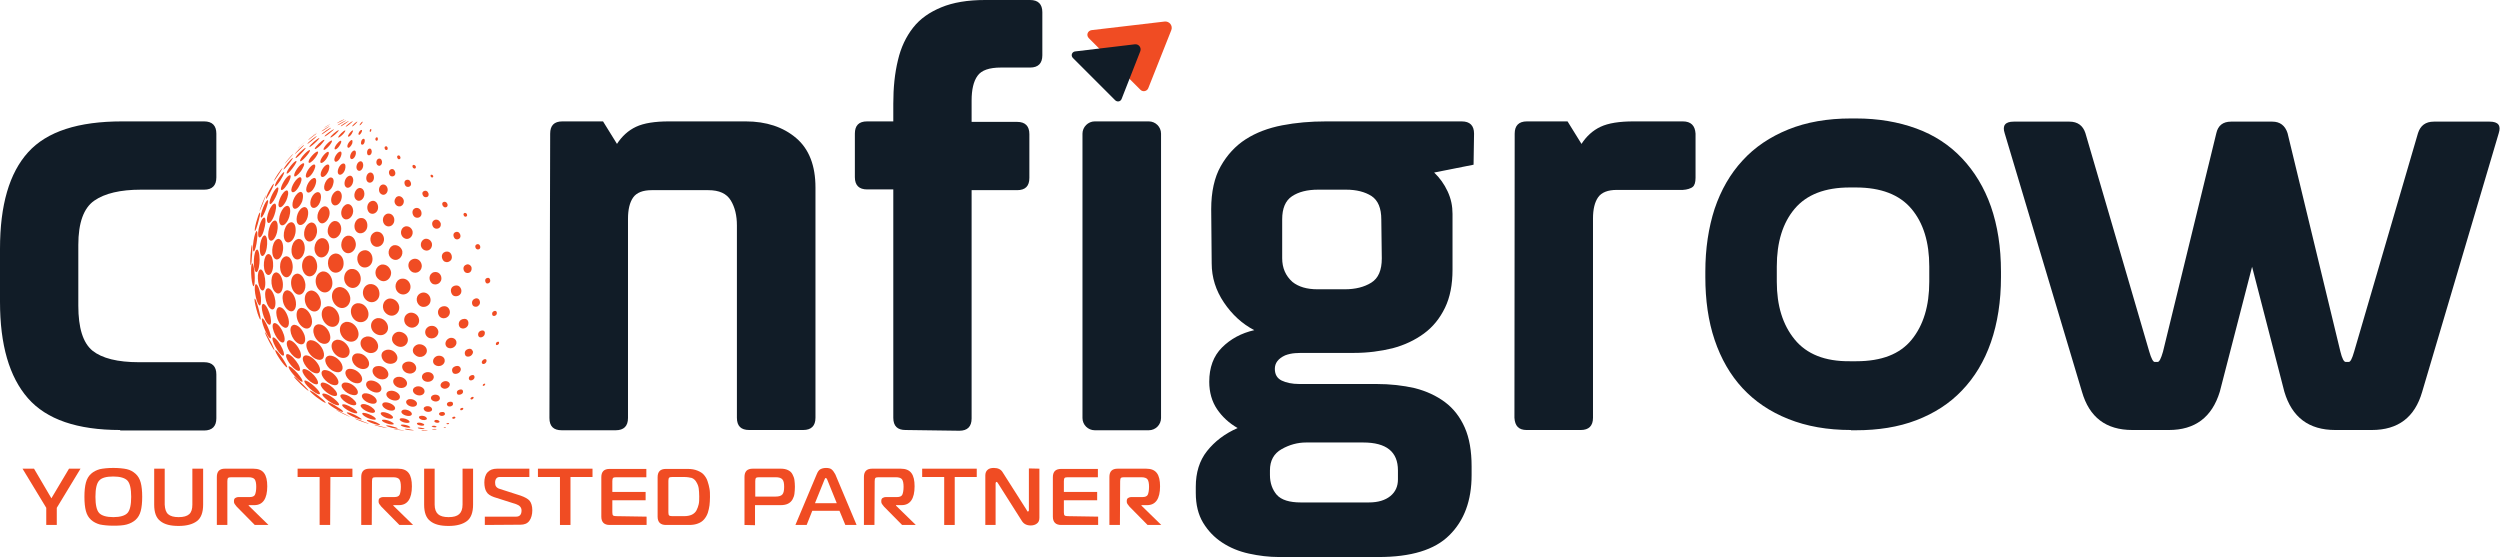
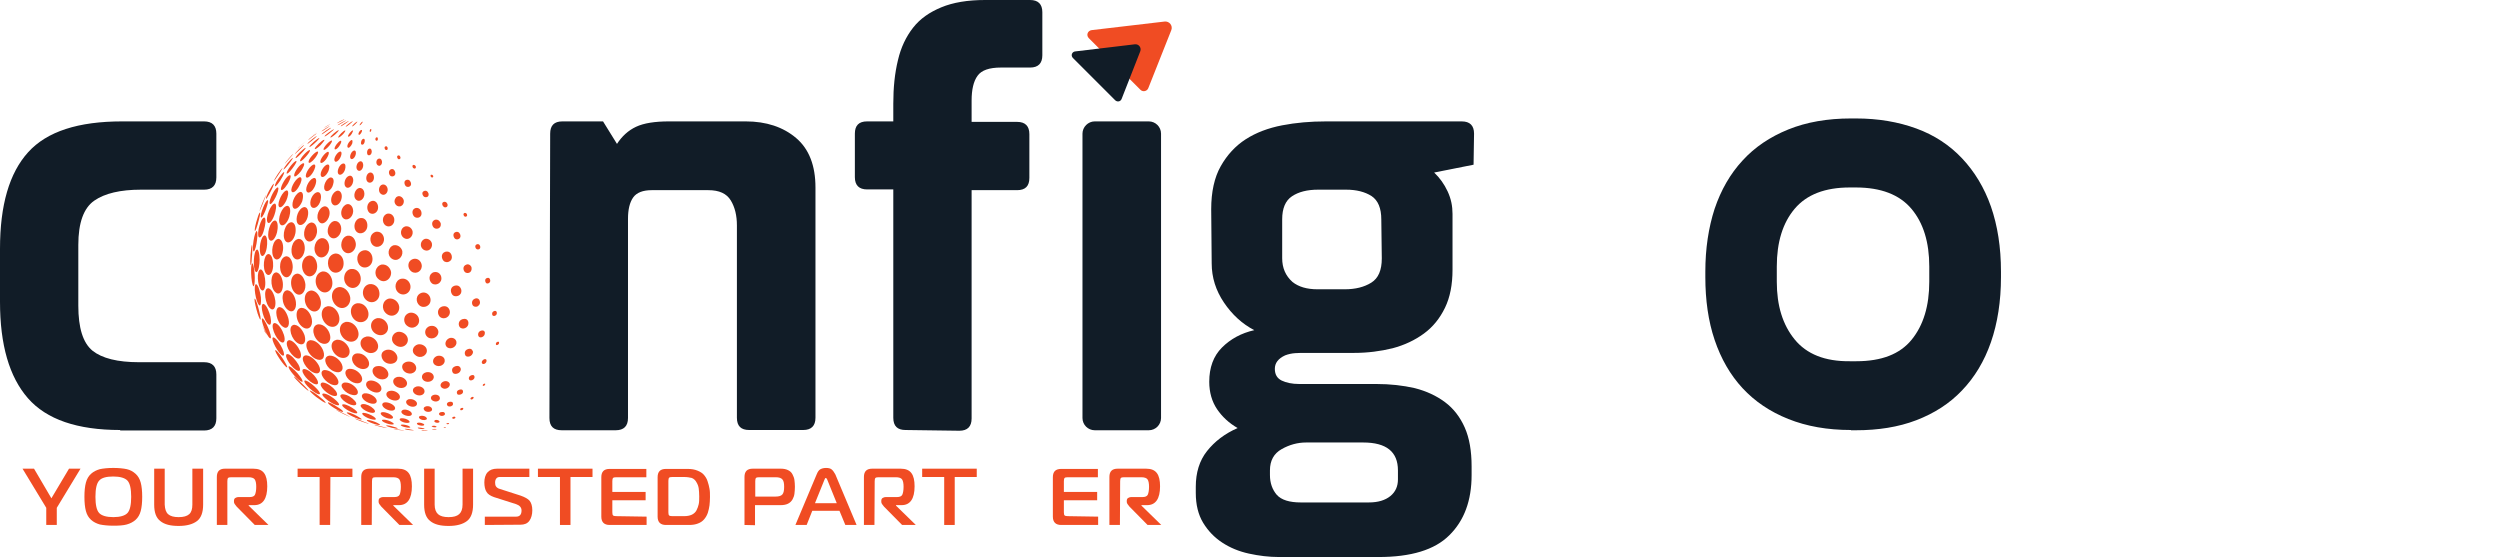
<svg xmlns="http://www.w3.org/2000/svg" id="Layer_2_00000137841935908468435950000008255086290991635374_" x="0px" y="0px" viewBox="0 0 1021.5 227.6" style="enable-background:new 0 0 1021.5 227.6;" xml:space="preserve">
  <style type="text/css">	.st0{fill:#F04C23;}	.st1{fill:#111C27;}	.st2{fill-rule:evenodd;clip-rule:evenodd;fill:#F04C23;}	.st3{fill-rule:evenodd;clip-rule:evenodd;fill:#111C27;}</style>
  <g id="Layer_1-2">
    <g>
      <g>
        <path class="st0" d="M21,203.6l7.2-12.1h4.7l-9.7,16v7h-4.3v-7l-9.7-16h4.7L21,203.6L21,203.6z" />
        <path class="st0" d="M46.3,191.2c2.2,0,4.1,0.2,5.5,0.5s2.6,1,3.6,1.9c1,0.9,1.7,2.1,2.1,3.6c0.4,1.5,0.6,3.4,0.6,5.8    s-0.2,4.3-0.6,5.8c-0.4,1.5-1.1,2.7-2.1,3.6c-1,0.9-2.2,1.5-3.6,1.9c-1.4,0.4-3.3,0.5-5.5,0.5s-4-0.2-5.5-0.5    c-1.4-0.4-2.6-1-3.6-1.9c-1-0.9-1.7-2.1-2.1-3.6c-0.4-1.5-0.6-3.4-0.6-5.8s0.2-4.3,0.6-5.8s1.1-2.7,2.1-3.6    c1-0.9,2.2-1.5,3.6-1.9C42.2,191.4,44.1,191.2,46.3,191.2z M40.5,196.4c-1,1.1-1.5,3.3-1.5,6.6s0.5,5.5,1.5,6.6s3,1.7,5.8,1.7    s4.8-0.6,5.8-1.7s1.5-3.3,1.5-6.6s-0.5-5.5-1.5-6.6s-3-1.7-5.8-1.7S41.5,195.2,40.5,196.4z" />
        <path class="st0" d="M68.7,210.1c0.9,0.8,2.3,1.2,4.3,1.2s3.4-0.4,4.3-1.2s1.3-2.1,1.3-3.9v-14.7H83v14.7c0,3.1-0.8,5.4-2.5,6.7    s-4.2,2-7.5,2s-5.8-0.6-7.5-2c-1.7-1.3-2.5-3.5-2.5-6.7v-14.7h4.3v14.7C67.4,208,67.8,209.3,68.7,210.1L68.7,210.1z" />
        <path class="st0" d="M92.9,214.5h-4.3v-19.6c0-2.3,1.1-3.4,3.3-3.4h11.6c2.1,0,3.5,0.6,4.4,1.8c0.9,1.2,1.3,3,1.3,5.4    c0,5.1-1.8,7.7-5.3,7.7h-2.3v0.2l8.1,7.9h-5.6l-7.4-7.5c-0.7-0.8-1.1-1.4-1.1-1.9v-0.5c0-0.5,0.2-0.9,0.5-1.1s0.8-0.4,1.4-0.4    h4.5c1.1,0,1.9-0.3,2.2-1s0.5-1.8,0.5-3.2s-0.2-2.4-0.6-3s-1.3-0.9-2.6-0.9h-7c-0.7,0-1.1,0.1-1.3,0.3c-0.2,0.2-0.3,0.7-0.3,1.3    L92.9,214.5L92.9,214.5z" />
        <path class="st0" d="M134.9,214.5h-4.3v-19.6h-9v-3.4H144v3.4h-9L134.9,214.5L134.9,214.5z" />
        <path class="st0" d="M151.9,214.5h-4.3v-19.6c0-2.3,1.1-3.4,3.4-3.4h11.6c2.1,0,3.5,0.6,4.4,1.8c0.9,1.2,1.3,3,1.3,5.4    c0,5.1-1.8,7.7-5.3,7.7h-2.3v0.2l8.1,7.9h-5.6l-7.4-7.5c-0.7-0.8-1.1-1.4-1.1-1.9v-0.5c0-0.5,0.2-0.9,0.5-1.1s0.8-0.4,1.4-0.4    h4.5c1.1,0,1.9-0.3,2.2-1s0.5-1.8,0.5-3.2s-0.2-2.4-0.6-3s-1.3-0.9-2.6-0.9h-7c-0.7,0-1.1,0.1-1.3,0.3c-0.2,0.2-0.3,0.7-0.3,1.3    L151.9,214.5L151.9,214.5z" />
        <path class="st0" d="M179,210.1c0.9,0.8,2.3,1.2,4.3,1.2s3.4-0.4,4.3-1.2s1.4-2.1,1.4-3.9v-14.7h4.3v14.7c0,3.1-0.8,5.4-2.5,6.7    c-1.7,1.3-4.2,2-7.5,2s-5.8-0.6-7.5-2c-1.7-1.3-2.5-3.5-2.5-6.7v-14.7h4.3v14.7C177.6,208,178.1,209.3,179,210.1z" />
        <path class="st0" d="M198.1,214.5v-3.4h12.8c1.4,0,2.2-0.8,2.2-2.5c0-1.3-0.8-2.1-2.2-2.6l-9.1-2.9c-1.4-0.5-2.5-1.2-3-2.1    c-0.6-0.9-0.9-2.3-0.9-3.9s0.4-3.1,1.3-4.1c0.9-1,2.2-1.5,3.9-1.5h13.2v3.4h-12.1c-0.6,0-1.1,0.2-1.4,0.6s-0.5,0.9-0.5,1.7    c0,0.6,0.1,1.2,0.4,1.6s0.8,0.8,1.6,1l8.4,2.7c1.7,0.6,3,1.3,3.7,2.1c0.7,0.9,1.1,2.2,1.1,3.9s-0.4,3.2-1.2,4.3    c-0.8,1.1-2,1.6-3.7,1.6L198.1,214.5L198.1,214.5z" />
        <path class="st0" d="M233.1,214.5h-4.3v-19.6h-9v-3.4h22.3v3.4h-9L233.1,214.5L233.1,214.5z" />
        <path class="st0" d="M264.2,211.1v3.4h-15.1c-2.2,0-3.4-1.1-3.4-3.4v-16.1c0-2.3,1.1-3.4,3.4-3.4h15v3.4h-12.3    c-0.7,0-1.1,0.1-1.3,0.3c-0.2,0.2-0.3,0.7-0.3,1.3v4.4h13.6v3.4h-13.6v4.9c0,0.7,0.1,1.1,0.3,1.3c0.2,0.2,0.7,0.3,1.3,0.3    L264.2,211.1L264.2,211.1z" />
        <path class="st0" d="M281.6,214.5h-9.5c-2.2,0-3.4-1.1-3.4-3.4v-16.1c0-2.3,1.1-3.4,3.4-3.4h8.9c1.5,0,2.8,0.2,4,0.7s2,1,2.6,1.7    s1.2,1.6,1.5,2.6c0.4,1.1,0.6,2.1,0.8,3.1s0.2,2.1,0.2,3.4s-0.1,2.4-0.2,3.4s-0.4,2-0.7,3.1c-0.4,1.1-0.9,1.9-1.5,2.6    c-0.6,0.7-1.4,1.3-2.5,1.7C284.2,214.3,283,214.5,281.6,214.5L281.6,214.5z M279.5,194.9h-4.8c-0.7,0-1.1,0.1-1.3,0.3    c-0.2,0.2-0.3,0.7-0.3,1.3v12.8c0,0.7,0.1,1.1,0.3,1.3c0.2,0.2,0.7,0.3,1.3,0.3h4.8c1.3,0,2.3-0.2,3.2-0.6c0.8-0.4,1.5-1,1.9-1.8    s0.7-1.6,0.9-2.5s0.2-1.9,0.2-3.2s-0.1-2.4-0.2-3.2s-0.4-1.7-0.9-2.5c-0.4-0.8-1-1.4-1.9-1.8    C281.8,195.1,280.8,194.9,279.5,194.9L279.5,194.9z" />
        <path class="st0" d="M304.2,214.5v-19.6c0-2.3,1.1-3.4,3.4-3.4H319c1.2,0,2.2,0.2,3,0.6c0.8,0.4,1.4,0.9,1.8,1.7s0.7,1.5,0.8,2.3    s0.2,1.8,0.2,2.8s-0.1,2.1-0.2,2.9c-0.1,0.8-0.4,1.6-0.8,2.3s-1,1.3-1.8,1.7s-1.8,0.6-3,0.6h-10.5v8.2L304.2,214.5L304.2,214.5z     M308.6,202.9h8.3c1.4,0,2.3-0.3,2.8-0.9c0.5-0.6,0.7-1.6,0.7-3.1s-0.2-2.4-0.7-3c-0.5-0.6-1.4-0.9-2.8-0.9h-6.7    c-0.7,0-1.1,0.1-1.3,0.3c-0.2,0.2-0.3,0.7-0.3,1.3L308.6,202.9L308.6,202.9z" />
        <path class="st0" d="M325,214.5l8.7-20.7c0.4-1,0.9-1.7,1.4-2s1.3-0.6,2.4-0.6s1.8,0.2,2.3,0.6s1,1.1,1.5,2l8.7,20.7h-4.6    l-2.4-5.8h-11.1l-2.3,5.8L325,214.5L325,214.5z M336.8,196.2l-3.8,9.4h8.9l-3.8-9.4c-0.2-0.6-0.5-0.9-0.7-0.9    S337,195.6,336.8,196.2z" />
        <path class="st0" d="M357.3,214.5H353v-19.6c0-2.3,1.1-3.4,3.4-3.4h11.6c2.1,0,3.5,0.6,4.4,1.8c0.9,1.2,1.3,3,1.3,5.4    c0,5.1-1.8,7.7-5.3,7.7h-2.3v0.2l8.1,7.9h-5.6l-7.4-7.5c-0.7-0.8-1.1-1.4-1.1-1.9v-0.5c0-0.5,0.2-0.9,0.5-1.1s0.8-0.4,1.4-0.4    h4.5c1.1,0,1.9-0.3,2.2-1s0.5-1.8,0.5-3.2s-0.2-2.4-0.6-3c-0.4-0.6-1.3-0.9-2.6-0.9h-7c-0.7,0-1.1,0.1-1.3,0.3    c-0.2,0.2-0.3,0.7-0.3,1.3L357.3,214.5L357.3,214.5z" />
        <path class="st0" d="M390.1,214.5h-4.3v-19.6h-9v-3.4h22.3v3.4h-9L390.1,214.5L390.1,214.5z" />
-         <path class="st0" d="M424.7,191.5v20c0,1.1-0.3,1.9-1,2.4c-0.6,0.5-1.5,0.8-2.5,0.8c-1.7,0-2.9-0.6-3.7-1.9l-9.7-15.3    c-0.3-0.4-0.4-0.6-0.5-0.6c-0.3,0-0.5,0.2-0.5,0.7v16.9h-4.2v-20.2c0-1,0.3-1.8,0.9-2.3c0.6-0.6,1.5-0.8,2.6-0.8    c1.7,0,2.9,0.6,3.6,1.8l9.8,15.4c0,0,0,0.1,0.1,0.2c0,0.1,0.1,0.1,0.1,0.2c0,0.1,0.1,0.1,0.1,0.1c0,0.1,0.1,0.1,0.2,0.1    c0.2,0,0.4-0.2,0.4-0.6v-17L424.7,191.5L424.7,191.5z" />
        <path class="st0" d="M448.7,211.1v3.4h-15.1c-2.2,0-3.4-1.1-3.4-3.4v-16.1c0-2.3,1.1-3.4,3.4-3.4h15v3.4h-12.3    c-0.7,0-1.1,0.1-1.3,0.3c-0.2,0.2-0.3,0.7-0.3,1.3v4.4h13.6v3.4h-13.6v4.9c0,0.7,0.1,1.1,0.3,1.3c0.2,0.2,0.7,0.3,1.3,0.3    L448.7,211.1L448.7,211.1z" />
        <path class="st0" d="M457.6,214.5h-4.3v-19.6c0-2.3,1.1-3.4,3.4-3.4h11.6c2.1,0,3.5,0.6,4.4,1.8c0.9,1.2,1.3,3,1.3,5.4    c0,5.1-1.8,7.7-5.3,7.7h-2.3v0.2l8.1,7.9h-5.6l-7.4-7.5c-0.7-0.8-1.1-1.4-1.1-1.9v-0.5c0-0.5,0.2-0.9,0.5-1.1s0.8-0.4,1.4-0.4    h4.5c1.1,0,1.9-0.3,2.2-1s0.5-1.8,0.5-3.2s-0.2-2.4-0.6-3c-0.4-0.6-1.3-0.9-2.6-0.9h-7c-0.7,0-1.1,0.1-1.3,0.3    c-0.2,0.2-0.3,0.7-0.3,1.3L457.6,214.5L457.6,214.5z" />
      </g>
      <path class="st1" d="M49.1,175.7c-17.5,0-30.1-4.3-37.7-13C3.8,154,0,140.9,0,123.3v-21.6c0-17.9,3.8-31,11.5-39.5   S32,49.6,49.9,49.6h33.5c3.3,0,5,1.7,5,5v17.9c0,3.3-1.7,5-5,5H57.6c-8.4,0-14.8,1.5-19.1,4.5c-4.3,3-6.5,9-6.5,18.1v24.8   c0,9.1,1.9,15.2,5.8,18.4c3.9,3.1,10.2,4.7,19,4.7h26.6c3.3,0,5,1.7,5,5v17.9c0,3.3-1.7,5-5,5H49.1L49.1,175.7z" />
      <path class="st1" d="M224.8,54.6c0-3.3,1.6-5,5-5h16.6l5.7,9.2c2-3.1,4.6-5.5,7.8-7s7.7-2.2,13.5-2.2h31.3   c8.4,0,15.3,2.3,20.6,6.8c5.3,4.5,7.9,11.3,7.9,20.2v94.1c0,3.3-1.7,5-5,5h-22.1c-3.3,0-5-1.6-5-5V92.1c0-4-0.8-7.4-2.5-10.2   c-1.7-2.8-4.7-4.2-9.2-4.2h-23.1c-3.6,0-6.2,1-7.6,3c-1.4,2-2.1,4.9-2.1,8.7v81.4c0,3.3-1.7,5-5,5h-22.1c-3.3,0-5-1.6-5-5   L224.8,54.6L224.8,54.6z" />
      <path class="st1" d="M370,175.7c-3.3,0-5-1.6-5-5V77.4h-10.7c-3.3,0-5-1.7-5-5V54.6c0-3.3,1.6-5,5-5H365v-7.2   c0-6.6,0.6-12.5,1.9-17.8c1.2-5.2,3.3-9.6,6.2-13.3S379.8,5,384.6,3c4.8-2,10.8-3,17.9-3h18.4c3.3,0,5,1.7,5,5v17.6   c0,3.3-1.7,5-5,5H409c-4.8,0-8,1.1-9.6,3.4c-1.6,2.2-2.4,5.6-2.4,10.1v8.7h18.6c3.3,0,5,1.7,5,5v17.9c0,3.3-1.6,5-5,5h-18.6v93.3   c0,3.3-1.7,5-5,5L370,175.7L370,175.7z" />
      <path class="st1" d="M602.1,67.3l-16.1,3.2c2.3,2.2,4.1,4.7,5.5,7.7s2,6,2,9.2v22.8c0,6.1-1,11.3-3.1,15.6   c-2.1,4.3-4.9,7.8-8.6,10.5s-7.9,4.7-12.8,6c-4.9,1.2-10.1,1.9-15.8,1.9h-19.9c-1.3,0-2.7,0-4.1,0.1c-1.4,0.1-2.8,0.4-4.1,0.9   c-2.8,1.3-4.2,3.1-4.2,5.5s1,3.9,2.8,4.8c1.9,0.9,4.3,1.4,7.1,1.4h31.5c5.8,0,11,0.6,15.8,1.7c4.7,1.2,8.8,3.1,12.3,5.7   c3.5,2.6,6.2,6.1,8.1,10.4c1.9,4.3,2.8,9.6,2.8,15.9v3.5c0,10.4-3,18.6-9.1,24.6c-6,6-15.7,8.9-28.9,8.9h-40.7   c-4.1,0-8.2-0.5-12.3-1.4c-4.1-0.9-7.7-2.4-10.9-4.5s-5.8-4.8-7.8-8.1c-2-3.3-3-7.4-3-12.2v-2.5c0-5.8,1.5-10.7,4.6-14.6   s7.2-7.1,12.5-9.4c-3.5-2-6.3-4.6-8.4-7.7s-3.2-6.9-3.2-11.2c0-5.8,1.7-10.5,5.2-14s7.9-5.9,13.2-7.1c-5-2.6-9.1-6.4-12.4-11.3   s-5-10.2-5-16l-0.2-22.1c0-7.1,1.3-13,3.9-17.6c2.6-4.6,6-8.3,10.2-11c4.2-2.7,9.2-4.6,14.9-5.7c5.7-1.1,11.6-1.6,17.8-1.6h55.6   c3.3,0,5,1.7,5,5L602.1,67.3L602.1,67.3z M518.9,194.1c0,3.3,1,6,2.8,8.1c1.9,2.1,5.2,3.1,9.8,3.1h27.8c3.8,0,6.7-0.9,8.8-2.6   s3.1-4,3.1-6.8v-3.7c0-7.6-4.7-11.4-14.2-11.4h-23.3c-3.5,0-6.8,0.9-10,2.7c-3.2,1.8-4.8,4.7-4.8,8.7L518.9,194.1L518.9,194.1z    M523.9,105.5c0,4,1.4,7.2,4.2,9.7c2.5,2,5.9,3,10.2,3h11.2c4.3,0,7.9-0.9,10.8-2.7c2.9-1.8,4.3-5.1,4.3-9.9l-0.2-15.9   c0-4.6-1.3-7.8-4-9.6c-2.7-1.7-6.1-2.6-10.4-2.6h-11.4c-4.5,0-8,0.9-10.7,2.7c-2.7,1.8-4,5-4,9.4L523.9,105.5L523.9,105.5z" />
-       <path class="st1" d="M618.9,54.6c0-3.3,1.7-5,5-5h16.6l5.7,9.2c2-3.1,4.6-5.5,7.8-7s7.7-2.2,13.5-2.2h20.1c3.3,0,5,1.7,5.2,5v18.1   c0,1.8-0.4,3.1-1.2,3.7s-2.2,1.1-4,1.2h-27c-3.6,0-6.2,1-7.6,3c-1.4,2-2.1,4.9-2.1,8.7v81.4c0,3.3-1.7,5-5,5h-22.1   c-3.2,0-4.8-1.6-5-5L618.9,54.6L618.9,54.6z" />
      <path class="st1" d="M756.3,175.7c-9.6,0-18.1-1.5-25.6-4.5S717,164,712,158.6s-8.8-12-11.4-19.7s-3.8-16.3-3.8-25.7v-2.2   c0-9.4,1.3-18,3.8-25.7c2.6-7.7,6.4-14.3,11.4-19.7c5-5.5,11.3-9.7,18.7-12.7s16-4.5,25.6-4.5h2c9.1,0,17.3,1.4,24.7,4.1   s13.6,6.8,18.7,12.2c5.1,5.4,9.1,12,11.8,19.7c2.7,7.8,4.1,16.6,4.1,26.6v2.2c0,9.9-1.4,18.8-4.1,26.6s-6.7,14.4-11.8,19.7   c-5.1,5.4-11.4,9.4-18.7,12.2s-15.6,4.1-24.7,4.1H756.3z M755.8,147.6h2.7c10.3,0,17.8-2.9,22.6-8.8c4.8-5.9,7.2-13.8,7.2-23.7   v-6.2c0-9.9-2.4-17.8-7.3-23.6c-4.9-5.8-12.5-8.7-22.7-8.7h-2.5c-10.1,0-17.6,2.9-22.5,8.7S726,99,726,108.9v6.2   c0,9.8,2.4,17.6,7.3,23.6S745.7,147.7,755.8,147.6L755.8,147.6z" />
-       <path class="st1" d="M989.7,160.1c-3,10.4-9.8,15.6-20.6,15.6h-14.9c-10.8,0-17.7-5.2-20.8-15.6L920.2,109L907,160.1   c-3.2,10.4-10.1,15.6-20.8,15.6h-14.9c-10.8,0-17.6-5.2-20.6-15.6L819.1,54.4c-1-3.1,0.2-4.7,3.7-4.7h22.8c3.3,0,5.5,1.6,6.5,4.7   l26.1,89.3c0.8,2.8,1.6,4.2,2.2,4.2h1.2c0.7,0,1.4-1.4,2.2-4.2l21.8-89.3c0.7-3.1,2.7-4.7,6-4.7h16.9c3.1,0,5.2,1.6,6.2,4.7   l21.6,89.3c0.7,2.8,1.4,4.2,2.2,4.2h1.2c0.7,0,1.4-1.4,2.2-4.2l26.1-89.3c1-3.1,3.1-4.7,6.5-4.7h22.8c3.5,0,4.7,1.6,3.7,4.7   L989.7,160.1L989.7,160.1z" />
-       <path class="st0" d="M124.4,157.7c0.8,0.8,1.7,1.8,1.7,2c-0.6,0-5.9-5.2-6-5.8c0.1,0,0.1,0,0.2,0   C121.2,154.5,123.2,156.5,124.4,157.7 M131.4,162.8c-1.2-1.1-3.5-2.8-4.6-3.2c-0.1,0-0.2-0.1-0.2,0c-0.2,0.2,1.2,1.5,2.6,2.6   c1.9,1.4,3.5,2.5,3.9,2.4C133.1,164.3,132.1,163.3,131.4,162.8 M108.3,135.7c0,0-0.1-0.1-0.1-0.1c0,0.8,3.6,7.6,4,7.6   c0-0.3-0.7-1.8-1.1-2.7C110.3,139.1,108.9,136.4,108.3,135.7 M112.7,143.1c-0.1,0-0.2-0.1-0.2,0c-0.5,0.5,3.7,6.7,4.7,7   c0.4,0.1,0-0.9-1-2.5C115.3,146,113.6,143.7,112.7,143.1 M122.5,153.7c-1-1.4-3-3.5-4.2-4c-0.1,0-0.2-0.1-0.3,0   c-0.8,0.6,3.9,6.1,5.4,6.3C123.9,156.1,123.6,155.1,122.5,153.7 M105.1,127.7c0.1,0.2,0.1,0.4,0.2,0.6   C105.3,128.1,105.2,127.9,105.1,127.7L105.1,127.7 M110.3,138.2c0.6,0.3,0.5-0.9-0.2-2.9c-0.6-1.7-1.8-4.4-2.7-5.1   c-0.1,0-0.1-0.1-0.2-0.1C106.2,130.3,109,137.5,110.3,138.2 M115.5,145.3c0.8,0.2,0.7-1-0.1-2.8c-0.7-1.6-2.3-4.1-3.5-4.6   c-0.1,0-0.2-0.1-0.4,0C110.5,138.5,113.8,144.7,115.5,145.3 M121.7,151.5c1.1,0.4,1.2-0.8,0.2-2.6c-1-1.7-2.8-3.8-4.2-4.2   c-0.1,0-0.3,0-0.5,0C115.8,145.5,119.4,150.8,121.7,151.5 M104.2,122.1c0,0-0.1-0.1-0.1-0.1c-0.6,0.3,1.6,8.4,2.3,8.6   c0.3-0.2-0.2-2.4-0.4-3.1C105.6,125.8,104.8,122.8,104.2,122.1 M109.8,132.6c0.9,0.5,1.2-0.9,0.7-3.2c-0.4-1.8-1.5-4.6-2.7-5.2   c-0.1,0-0.2,0-0.3,0C106,124.5,107.9,131.5,109.8,132.6 M114.9,139.8c1.3,0.7,1.8-0.8,1.1-3c-0.5-1.7-2-4.4-3.6-4.8   c-0.1,0-0.2,0-0.3,0C110.2,132.4,112.5,138.5,114.9,139.8 M121.1,146.3c1.7,0.8,2.4-0.6,1.5-2.9c-0.7-1.6-2.4-4-4.2-4.4   c-0.2,0-0.4,0-0.6,0.1C116,140,118.4,145,121.1,146.3 M105.9,124.7c0.6,0.6,0.9-0.9,0.7-3.2c-0.2-1.8-0.9-4.7-1.8-5.3   c-0.1,0-0.1-0.1-0.2-0.1C103.4,116.4,104.5,123.4,105.9,124.7 M112.5,122.9c-0.2-1.8-1.2-4.6-2.7-5.1c-0.1,0-0.3,0-0.4,0   c-1.9,0.4-1.1,6.6,1.1,8.3C111.8,127.2,112.8,125.6,112.5,122.9 M117.9,130.4c-0.4-1.8-1.7-4.6-3.5-4.9c-0.1,0-0.3,0-0.4,0   c-2.1,0.6-1,6.3,1.6,8C117.3,134.8,118.5,133.2,117.9,130.4 M124.5,137.2c-0.5-1.7-2.1-4.3-4.2-4.5c-0.2,0-0.3,0-0.5,0.1   c-2.3,0.7-0.8,6.1,2.2,7.6C124,141.4,125.2,139.9,124.5,137.2 M106.8,118.5c0.9,0.8,1.7-0.7,1.6-3.2c0-1.8-0.6-4.6-1.7-5.2   c-0.1,0-0.2,0-0.3,0C104.8,110.4,105.1,117,106.8,118.5 M115.6,116.2c0-1.8-0.9-4.6-2.6-4.9c-0.1,0-0.2,0-0.2,0   c-2.3,0.2-2.6,5.8-0.4,8C114,120.9,115.7,119.3,115.6,116.2 M120.9,123.4c-0.2-1.8-1.4-4.5-3.4-4.8c-0.1,0-0.2,0-0.2,0   c-2.6,0.3-2.4,5.9,0.3,8C119.5,128.2,121.3,126.5,120.9,123.4 M127.4,130.4c-0.3-1.8-1.8-4.5-4.1-4.6c-0.1,0-0.2,0-0.3,0   c-2.7,0.4-2.3,5.7,0.6,7.8C125.9,135.3,128,133.5,127.4,130.4 M108.8,111.9c1.2,1.3,2.6-0.2,2.8-3.1c0.1-1.8-0.3-4.6-1.7-5   c-0.1,0-0.1,0-0.2,0C107.7,103.9,107.1,109.9,108.8,111.9 M115.6,112.5c1.6,1.9,3.8,0.2,4-3.1c0.1-1.8-0.6-4.5-2.5-4.7   C114.2,104.9,113.6,110.3,115.6,112.5 M124.8,116.4c-0.1-1.8-1.2-4.5-3.3-4.6c-3.2,0.3-3.3,5.8-0.9,7.9   C122.6,121.5,124.9,119.7,124.8,116.4 M126.4,126.4c2.4,2.1,5.1,0.2,4.7-3.2c-0.2-1.8-1.6-4.5-4-4.5   C123.8,119.1,123.8,124.2,126.4,126.4 M115.6,102.4c0.3-1.8-0.1-4.5-1.7-4.8c-2.5,0-3.5,5.8-1.9,7.8   C113.3,107,115.2,105.4,115.6,102.4 M136.1,157.3c2,0.5,2.8-0.8,1.7-2.7c-0.8-1.4-2.8-3.3-5-3.4c-0.3,0-0.6,0-0.9,0.2   C130.2,152.6,133,156.5,136.1,157.3 M139.7,148.9c-0.6-1.5-2.6-3.6-5-3.6c-0.2,0-0.5,0.1-0.8,0.2c-2.2,1.1-0.5,5.1,2.7,6.3   C139.1,152.8,140.7,151.3,139.7,148.9 M142.7,142.6c-0.5-1.6-2.4-3.9-5-3.8c-0.1,0-0.2,0-0.3,0.1c-2.9,0.6-2.4,4.9,0.8,6.8   C141,147.2,143.5,145.5,142.7,142.6 M141.4,131.5c-0.1,0-0.2,0-0.3,0.1c-3.1,0.8-2.9,5.4,0.3,7.4c2.8,1.7,5.7-0.3,5-3.4   C146,133.7,144.2,131.3,141.4,131.5 M136.6,161.8c1.4,0.2,1.5-0.9,0.4-2.3c-0.9-1.2-3.1-3-5-3.2c-0.2,0-0.5,0-0.7,0.2   C129.9,157.5,133.9,161.5,136.6,161.8 M138.1,165.6c0.8,0,0.5-0.8-0.7-1.9c-1-1-3.3-2.7-5-2.9c-0.2,0-0.4,0-0.6,0.1   C130.9,161.7,136.1,165.6,138.1,165.6 M128.9,146.6c2.6,1.3,4.2-0.4,3.2-3.2c-0.6-1.8-2.6-4.3-5.1-4.4c-0.2,0-0.4,0-0.6,0.1   C123.9,139.8,125.5,144.9,128.9,146.6 M128.5,152.4c2,0.7,2.9-0.8,1.8-3c-0.8-1.6-2.9-4-5.1-4.2c-0.2,0-0.5,0-0.7,0.1   C122.3,146.2,125.1,151.2,128.5,152.4 M106,107.6c0.2-1.9,0-5-0.8-5.6c-0.1,0-0.2-0.1-0.2,0c-1.4,0.2-1.8,7.8-0.5,9.1   C105.1,111.6,105.8,110.1,106,107.6 M103.2,107.7c0,0-0.1-0.1-0.1-0.1c-0.9,0.1-0.5,8.3,0.4,9.3c0.4,0.4,0.6-1.1,0.6-3.4   C104.1,111.6,103.8,108.5,103.2,107.7 M134.8,136.7c-0.4-1.8-2.2-4.2-4.6-4.2c-0.2,0-0.4,0.1-0.6,0.1c-2.6,0.9-1.8,5.5,1.2,7.4   C133.4,141.4,135.6,139.7,134.8,136.7 M133.7,132.8c2.7,1.9,5.5,0,4.9-3.4c-0.3-1.8-1.9-4.4-4.6-4.3c-0.1,0-0.2,0-0.3,0.1   C130.7,125.7,130.7,130.6,133.7,132.8 M128.9,157c1.3,0.3,1.4-0.8,0.3-2.5c-0.9-1.4-2.9-3.4-4.7-3.7c-0.2,0-0.5,0-0.7,0.1   C122.6,152,126.4,156.5,128.9,157 M130.4,161.1c0.7,0,0.3-0.9-0.8-2.1c-1.1-1.2-3.2-3.1-4.7-3.5c-0.2,0-0.4-0.1-0.5,0.1   C123.8,156.5,128.7,161.1,130.4,161.1 M103,99.9C103,99.9,103,99.9,103,99.9C103,99.9,103,99.9,103,99.9c-0.5,0.7-1,7.6-0.6,8.4   c0,0,0,0,0.1,0c0.2-0.4,0.4-2.1,0.4-3.1C103.1,103.6,103.2,100.7,103,99.9 M104.8,99.6c0.3-1.8,0.6-4.5,0.2-5.1   c0,0-0.1-0.1-0.1-0.1c-0.9,0.1-2.1,7.5-1.3,8.3C103.9,103,104.4,101.7,104.8,99.6 M107.9,93.8c0.5-1.7,0.9-4.4,0.2-4.9   c0,0-0.1,0-0.1,0c-1.3-0.2-3.2,6.4-2.3,7.9C106.3,97.6,107.3,96.2,107.9,93.8 M109.3,90.8c0.6,1,1.9-0.4,2.8-2.9   c0.6-1.7,1.1-4.2,0.3-4.7C110.8,82.9,108.3,89,109.3,90.8 M109,101.2c0.3-1.8,0.3-4.5-0.7-5c0,0-0.1,0-0.1,0   c-1.6-0.1-2.8,6.2-1.5,8.1C107.4,105.3,108.6,103.8,109,101.2 M110,97.9c0.9,1.3,2.5-0.2,3.2-3c0.4-1.7,0.5-4.4-0.7-4.8   C110.3,90,108.8,96.1,110,97.9 M124.5,102.1c0.2-1.8-0.4-4.4-2.4-4.5c-2.8,0.3-3.9,5.2-2.2,7.5   C121.4,107.2,124.1,105.5,124.5,102.1 M129.6,108.8c0-1.8-1-4.4-3.2-4.4c-3.2,0.4-3.9,5.4-1.7,7.7   C126.7,114.1,129.6,112.2,129.6,108.8 M130.7,118.7c2.4,2,5.4,0,5.1-3.5c-0.1-1.8-1.4-4.4-3.9-4.3   C128.4,111.5,128.1,116.6,130.7,118.7 M138.5,117.3c-3.5,0.6-3.7,5.4-1.1,7.6c2.6,2.3,6.1,0.2,5.7-3.4   C142.8,119.7,141.2,117.1,138.5,117.3 M119.1,90.8c-2.6,0.1-4,5.4-2.6,7.5c1.2,1.8,3.6,0.2,4.2-3C121,93.6,120.8,91,119.1,90.8    M114.4,91.5c0.9,1.5,2.9,0,3.8-2.9c0.5-1.7,0.7-4.2-0.7-4.5C115.2,84.1,113.2,89.6,114.4,91.5 M121.1,126.4L121.1,126.4   L121.1,126.4L121.1,126.4L121.1,126.4z M122.8,133.4L122.8,133.4L122.8,133.4L122.8,133.4 M144.4,156.3c2.6,1,4.3-0.4,3.3-2.6   c-0.6-1.3-2.5-3.1-4.9-3c-0.2,0-0.6,0.1-0.8,0.2C140.1,151.9,141.5,155.1,144.4,156.3 M144.1,161.4c1.9,0.4,2.7-0.8,1.7-2.4   c-0.7-1.1-2.6-2.8-4.8-2.7c-0.1,0-0.6,0-0.9,0.3C138.4,157.6,141.1,160.9,144.1,161.4 M134.5,101.3c0.1-1.7-0.8-4.1-3-4   c-2.7,0.3-4,4.6-2.1,6.9C131.2,106.4,134.3,104.7,134.5,101.3 M127.3,90.9c-2.7,0.3-3.9,4.9-2.4,6.9c1.4,2,4.1,0.4,4.6-2.7   C129.7,93.4,129.2,91,127.3,90.9 M104.2,94.4c0.3-0.2,0.8-1.8,1.1-2.8c0.1-0.4,1.1-3.8,1-4.6c0,0,0-0.1-0.1-0.1c0,0,0,0-0.1,0   C105.5,87.4,103.6,94.2,104.2,94.4 M150.6,147.5c-0.5-1.3-2.1-3.3-4.7-3.1c-0.2,0-0.5,0.1-0.6,0.1c-2.4,0.9-1.7,4.4,1.2,5.8   C148.9,151.6,151.6,150.3,150.6,147.5 M140.1,168.3c0.4-0.1-0.4-0.8-1.3-1.4c-1-0.7-3.2-2.1-4.5-2.5c-0.2,0-0.3,0-0.3,0.1   C133.7,165.2,139.1,168.5,140.1,168.3 M144.4,165.6c1.4,0.1,1.6-0.8,0.4-2c-0.7-0.8-2.6-2.4-4.7-2.5c-0.3,0-0.5,0-0.8,0.2   C138.1,162.2,141.8,165.4,144.4,165.6 M121.6,91.3c1,1.5,3.3,0.3,4.1-2.6c0.3-1.1,0.6-3.9-1.3-4.1   C121.9,84.9,120.4,89.5,121.6,91.3 M108.4,86.2c0.5-1.3,1.4-3.8,1.1-4.4c0,0,0,0-0.1,0c-0.8-0.3-3.3,6-2.8,7   C106.8,89.3,107.6,88.2,108.4,86.2 M136.9,103.6c-3.3,0.6-3.6,5-1.8,6.9c1.9,2,5.4,0.6,5.3-3C140.4,105.2,138.9,103.4,136.9,103.6    M150.5,127.6c-0.3-1.6-1.7-3.9-4.5-3.7c-3.3,0.5-3.4,5.1-0.8,7C147.6,132.7,151.1,131.1,150.5,127.6 M149.4,143.6   c2.7,1.7,5.7-0.1,5-2.9c-0.5-2-2.6-3.5-4.6-3.2c-0.1,0-0.2,0-0.3,0.1C146.6,138.3,146.6,141.9,149.4,143.6 M117.3,77.8   c-1.7-0.1-4.1,5-3.4,6.5c0.5,1.1,2-0.1,3.1-2.4C117.6,80.5,118.2,78.2,117.3,77.8 M145.6,168.9c0.7-0.1,0.4-0.7-0.6-1.5   c-1.4-1.1-3.5-2.2-4.6-2.2c-0.2,0-0.4,0-0.5,0.1C139.1,166.1,143.8,169,145.6,168.9 M122.9,78.4c-1.9,0.1-4.1,4.3-3.2,6.3   c0.7,1.5,2.8,0.1,3.8-2.5C123.9,80.7,124.1,78.6,122.9,78.4 M110.2,83.2c0.2,0.7,1.4-0.5,2.4-2.6c0.7-1.4,1.5-3.6,1-4l0,0   C112.6,76.2,109.7,81.8,110.2,83.2 M143.4,109.9c-2.9,0.5-3.8,4.8-1.4,6.9c2.4,2.1,5.6,0.1,5.4-3.2   C147.3,111.9,146,109.6,143.4,109.9 M155.7,158c-0.6-1.5-2.8-2.7-4.5-2.5c-0.2,0-0.4,0.1-0.5,0.1c-1.9,0.7-1.4,3.2,1.5,4.4   C154.7,161.1,156.4,159.8,155.7,158 M153.6,162.9c-0.6-1-2.6-2.3-4.5-2.2c-0.3,0-0.6,0.1-0.8,0.3c-1.4,1,0.7,3.4,3.4,3.9   C153.8,165.3,154.4,164.1,153.6,162.9 M136.7,90.3c-2.2,0.3-3.8,4.1-2.1,6.2c1.6,2,4.5,0.4,4.8-2.6   C139.6,92.3,138.7,90.2,136.7,90.3 M134.6,87.9c0.4-2-0.6-3.7-2-3.6c-2.3,0.4-3.8,4.3-2.3,6.2C131.6,92.4,134.1,90.5,134.6,87.9    M110.2,79c0.3-0.5,1.7-3.2,1.7-3.9c0,0,0,0,0,0c-0.4-0.3-3.5,5.4-3.2,6.1C108.7,81.5,109.3,80.6,110.2,79 M127.1,84.3   c0.9,1.5,3.2,0.4,3.9-2.5c0.3-1.3,0.3-3.3-1.2-3.3C127.6,78.8,126.1,82.6,127.1,84.3 M142.1,96.3c-2.6,0.4-3.6,4.5-1.6,6.4   c1.9,1.9,5,0,4.9-3C145.3,98.3,144.4,96.1,142.1,96.3 M158.5,152c-0.6-1.6-2.6-2.7-4.3-2.4c-0.2,0-0.4,0.1-0.6,0.1   c-2.2,0.8-1.7,3.6,0.8,4.9C157,155.8,159.4,154.3,158.5,152 M152.6,167c-1.1-1.1-3-2-4.3-1.9c-0.2,0-0.6,0.1-0.8,0.3   c-0.9,0.9,2.4,3.2,4.6,3.3C153.4,168.7,153.6,168,152.6,167 M122.7,72.4c-1.4-0.1-4.1,4.1-3.6,5.7c0.4,1.1,2,0.2,3.2-2.2   C123,74.8,123.7,72.7,122.7,72.4 M147.7,171.4c0.3-0.1-0.2-0.5-1.3-1.1c-0.3-0.2-2.7-1.6-4.3-1.8c-0.2,0-0.3,0-0.4,0.1   C141.5,169.1,146.7,171.6,147.7,171.4 M162.3,145.6c-0.3-1.2-1.7-3-4.2-2.7l0,0l0,0l0,0l0,0l0,0c-0.4,0.1-1.2,0.3-1.8,1   c-1.3,1.8,0.5,5.2,3.9,4.7l0,0l0,0l0,0C162.8,148.1,162.4,145.8,162.3,145.6 M158.5,133.3c-0.2-1.4-1.7-3.6-4.4-3.3   c-3.2,0.8-3.2,4.7-0.7,6.3C156,138,159,136.2,158.5,133.3 M150.9,116.1c-2.9,0.6-3.6,4.8-1,6.7c2.5,1.8,5.6-0.2,5.1-3.4   C154.8,117.5,153.2,115.8,150.9,116.1 M107.1,83.9c0.4-1,1.4-3.5,1.6-4.1c0,0,0,0,0-0.1h0c-0.4,0.5-2.8,6.2-2.6,6.5   C106.1,86.2,106.2,86,107.1,83.9 M141.5,169.5c-2.8-1.5-3.6-1.8-4-2l0,0l0,0l0,0l0,0l0,0c0,0-0.1,0-0.1,0c0,0,0,0,0,0   c0.6,0.6,5.5,2.9,6.1,3C143.4,170.5,143.4,170.5,141.5,169.5 M114.8,77.4c0.2,0.7,1.3,0,2.7-2.2c0.1-0.1,1.8-3.1,1.1-3.6   C117.2,71.4,114.5,76.2,114.8,77.4 M153.1,171.5L153.1,171.5c0,0,0.1,0,0.1,0c0.6-0.1,0.5-0.5-0.4-1.2c-1.3-0.9-3.2-1.6-4.2-1.6   c-0.2,0-0.4,0-0.5,0.1C147.4,169.5,150.9,171.5,153.1,171.5 M128.4,72.7c-0.2,0-0.5,0.1-1.1,0.5c-2,1.6-3.1,5.4-1.2,5.5l0,0   c1.5-0.2,2.5-2.4,2.6-2.7C129.4,74.4,129.4,72.7,128.4,72.7 M116.1,70.3c-0.5-0.1-4.2,4.8-3.7,5.8l0,0l0,0l0,0   c0.4,0.2,1.9-2,2.1-2.3C115,73,116.3,70.8,116.1,70.3C116.1,70.3,116.1,70.3,116.1,70.3 M148.6,102.3c-3.2,0.7-3.2,4.7-1.4,6.3   c1.9,1.7,5.2,0.2,5-3C152.1,103.4,150.4,101.9,148.6,102.3 M155.9,108.1c-2.6,0.7-3.4,4.1-1.3,5.9c2.4,2.2,5.4,0,5.2-2.8   C159.6,109.7,158.2,107.8,155.9,108.1 M163.1,125.2c-0.3-2-2.3-3.5-4.2-3.2c-2.7,0.7-3.3,4.2-1.1,6.1   C160.4,130.3,163.5,128.1,163.1,125.2 M166.6,138.3c-0.3-1.7-2.3-3-4.1-2.7c-2.6,0.7-3.2,3.8-0.9,5.4   C164.2,142.9,167.1,140.8,166.6,138.3 M120.2,71.8c0.1,0.9,1.6-0.3,2.8-1.9c0.8-1.2,1.7-3,1.1-3.2C122.8,66.6,120,70.4,120.2,71.8    M163.3,161.6c-0.5-1.2-2.4-2.2-3.9-1.9c-0.1,0-0.3,0.1-0.5,0.1c-1.6,0.6-1.4,2.5,0.9,3.5C162.2,164.3,163.9,163.1,163.3,161.6    M145.1,171c0,0-0.1,0-0.1,0c0,0,0,0,0,0c0.5,0.5,4.8,2,5.8,2.2c0,0,0,0,0,0c-0.2-0.1-0.7-0.4-1.7-0.7   C148.8,172.3,146.1,171.3,145.1,171 M125,72.2c0.3,1,1.9,0,3-2c0.6-1.1,1.3-2.8,0.4-3C127,67.2,124.6,70.8,125,72.2 M155.3,173.6   c0.2-0.1-0.8-0.6-1.1-0.8c-1.2-0.6-3.1-1.2-4-1.2c-0.1,0-0.3,0-0.3,0.1C149.6,172.2,154.6,174,155.3,173.6 M141.9,83.4   c-2.2,0.5-3.3,3.9-1.8,5.6c1.4,1.6,4,0.1,4.2-2.5C144.4,84.7,143.3,83.2,141.9,83.4 M137.9,77.9c-2,0.4-3.3,3.6-2.2,5.3   c1.1,1.7,3.5,0.3,3.9-2.3C139.9,79.2,139.1,77.8,137.9,77.9 M159.2,167.7c1.9,0.4,2.7-0.6,2-1.6c-0.7-1-2.5-1.8-3.9-1.7   c-0.2,0-0.5,0.1-0.7,0.2C155.4,165.4,156.9,167.2,159.2,167.7 M117.1,70.8c0.1,0.5,1.1-0.3,2.3-1.9c0,0,2.1-2.7,1.7-3.1   C120.3,65.5,117,69.8,117.1,70.8 M159.6,171.1c1.1,0,1.3-0.6,0.5-1.3c-0.6-0.6-2.2-1.4-3.7-1.4c-0.2,0-0.5,0.1-0.7,0.2   C154.9,169.4,157.6,171.1,159.6,171.1 M135.1,72.5c-1.7,0.2-3.3,3.6-2.4,5.1c0.7,1.2,2.8,0.2,3.4-2.2   C136.5,74.2,136.5,72.5,135.1,72.5 M147.2,89.1c-2.3,0.4-3.2,3.9-1.5,5.6c1.6,1.5,4.5,0.2,4.4-2.7   C150.1,90.7,149.3,88.8,147.2,89.1 M166.2,156c-0.3-0.9-1.6-2.3-3.8-2c-0.1,0-0.4,0.1-0.6,0.2c-1.8,0.8-1.4,3,0.6,4   C164.6,159.2,166.9,157.9,166.2,156 M113.3,72.1c0.9-1.3,1.9-2.9,2.1-3.3c0,0,0,0,0-0.1c-0.5,0.2-3.6,4.8-3.4,5.2   C112,73.9,112.2,73.8,113.3,72.1 M117.6,67.5c0,0,2.1-2.6,2.1-3c0,0,0,0,0,0c-0.6,0-4.2,4.4-3.8,4.8   C116.1,69.2,117.1,68.2,117.6,67.5 M153.1,173.6c-0.1,0-0.1,0-0.2,0c0.3,0.3,4.9,1.4,5.3,1.3c-0.1,0-0.1-0.1-1.4-0.4   C154.9,174,153.7,173.7,153.1,173.6 M163.9,113.9c-2.5,0.6-3.1,4-1.1,5.7c2.2,1.8,5.3,0,4.9-2.9   C167.5,115.3,166.2,113.5,163.9,113.9 M168.1,152.6L168.1,152.6L168.1,152.6L168.1,152.6L168.1,152.6L168.1,152.6   c2.3-0.6,2-2.5,1.9-2.7c-0.2-1-1.4-2.5-3.7-2.1c-0.9,0.2-1.4,0.7-1.6,0.9C163.5,150.4,165.3,153,168.1,152.6   C169.9,152.3,169.9,152.3,168.1,152.6 M133.9,67.2c-1.4,0.1-3.3,3.2-2.8,4.6c0.4,1.2,2.1,0.3,3.1-1.9   C134.6,68.8,134.9,67.2,133.9,67.2 M122.6,65.7c0,0.6,1.1-0.2,2.4-1.7c0.7-0.8,2-2.4,1.6-2.7C125.8,61.2,122.6,64.6,122.6,65.7    M160.7,173.4c0.4-0.1,0.2-0.5-0.6-0.9c-0.6-0.4-2.2-1.1-3.5-1l0,0l0,0l0,0c-0.2,0-0.4,0-0.5,0.2   C155.7,172.3,159.5,173.8,160.7,173.4 M153.6,94.7L153.6,94.7L153.6,94.7L153.6,94.7L153.6,94.7L153.6,94.7L153.6,94.7L153.6,94.7   c-2.8,0.8-2.8,4.3-1.1,5.6c1.9,1.5,4.6-0.2,4.4-2.8C156.8,96.2,155.8,94.4,153.6,94.7 M150,173.1l0.2,0.1c-0.1,0-0.3-0.1-0.4-0.1   L150,173.1 M171.2,130.4c-0.3-1.8-2.1-2.9-3.8-2.6c-2.8,0.8-2.9,4.2-0.8,5.5C168.8,134.9,171.7,133,171.2,130.4 M126.1,66.3   c0.1,0.7,1.5-0.2,2.7-1.8c0.6-0.8,1.6-2.4,1-2.6C128.9,61.8,125.8,65.1,126.1,66.3 M174.4,143c-0.1-1.3-1.7-2.6-3.6-2.3   c-2.2,0.6-2.9,3.1-1.1,4.4C171.8,146.9,174.7,145.2,174.4,143 M162.5,175.1c0.2-0.1-0.6-0.4-0.9-0.5c-1.1-0.4-2.8-0.8-3.5-0.8   c-0.1,0-0.3,0-0.3,0.1C157.8,174.3,162,175.4,162.5,175.1 M160.9,100.2L160.9,100.2L160.9,100.2L160.9,100.2L160.9,100.2   L160.9,100.2L160.9,100.2L160.9,100.2c-2.4,0.7-2.9,4.1-0.8,5.5c2.2,1.5,4.6-0.6,4.3-3C164.2,101.5,162.9,99.9,160.9,100.2    M130.9,66.3c0.2,0.8,1.7-0.1,2.7-1.8c0.5-0.8,1.2-2.4,0.4-2.5C132.8,62.3,130.6,65.2,130.9,66.3 M120.8,64.6L120.8,64.6   L120.8,64.6c0.3,0.1,1.7-1.3,2.1-1.7c0.1-0.1,2.1-2.1,2-2.5c0,0,0,0,0,0C124.4,60.3,120.5,63.9,120.8,64.6 M170.3,164.5   c-0.3-0.7-1.5-1.6-3.1-1.4c-0.2,0-0.5,0.1-0.6,0.2c-1.2,0.6-0.7,2.1,1,2.7C169.2,166.6,170.8,165.8,170.3,164.5 M145.4,81.5   c1.3,1.4,3.5,0,3.5-2.3c0-1.1-0.6-2.5-2.1-2.4C145,77.2,144.1,80.2,145.4,81.5 M166.3,169.9c1.5,0.3,2.4-0.4,1.8-1.3   c-0.5-0.8-2-1.4-3.1-1.2c-0.2,0-0.5,0.1-0.7,0.3C163.4,168.4,164.6,169.6,166.3,169.9 M142.8,71.8c-1.8,0.4-2.6,3.4-1.6,4.5   c0.9,1.1,2.8,0,3.1-2.2C144.5,72.9,143.9,71.6,142.8,71.8 M173.4,159.4c-0.2-0.7-1.3-1.8-3.1-1.5c-0.1,0-0.3,0.1-0.3,0.1   c-1.8,0.6-1.6,2.4-0.1,3.2C171.8,162.2,173.9,161.1,173.4,159.4 M140.2,66.8c-1.4,0.2-2.7,3-2,4.2c0.6,1,2.3,0.1,2.8-1.8   C141.3,68.1,141.3,66.7,140.2,66.8 M152,82.1c-2.3,0.6-2.4,3.6-1.1,4.8c1.4,1.2,3.7,0,3.6-2.3C154.4,82.9,153.3,81.8,152,82.1    M166.6,172.8c0.9-0.1,1-0.4,0.4-1c-0.6-0.5-1.9-1-3-0.9c-0.2,0-0.4,0.1-0.6,0.2C162.8,171.8,165,172.9,166.6,172.8 M167.5,174.7   c0.3-0.1,0.1-0.3-0.4-0.6c-0.6-0.3-1.9-0.7-2.9-0.6c-0.2,0-0.4,0.1-0.4,0.1C163.4,174.1,166.5,175,167.5,174.7 M132.2,61.1   c0.1,0.5,1.2-0.2,2.3-1.5c0.8-1,1.5-2.1,1-2.2C134.6,57.5,132,60.3,132.2,61.1 M160.9,175.3c-0.1,0-0.1,0-0.1,0   c0.3,0.2,4.2,0.7,4.5,0.6c-0.1,0-0.2-0.1-1.3-0.2C162.4,175.4,161.5,175.3,160.9,175.3 M139.2,64.1c0.5-1.1,0.5-2.2-0.2-2.2   c-1.2,0.2-2.8,2.8-2.3,3.8C137.1,66.7,138.5,65.7,139.2,64.1 M126.4,60c-0.1,0.3,0.9-0.3,2.1-1.4c0,0,2.1-1.9,2-2.2   C129.9,56.3,126.5,59.3,126.4,60 M172.4,119.6c-2.7,0.8-2.6,3.9-1,5.2c1.8,1.5,4.9,0.1,4.5-2.7C175.6,120.3,174,119.2,172.4,119.6    M132.5,57.1c-0.8,0-3.9,3-3.9,3.7c0,0.4,0.9-0.1,2.4-1.5C131.1,59.1,132.9,57.3,132.5,57.1 M175.8,133.2c-2.4,0.6-2.7,3.4-1,4.6   c1.9,1.3,4.6-0.2,4.3-2.5C178.9,134.3,177.9,132.8,175.8,133.2 M119.8,62.9C119.8,62.9,119.8,62.9,119.8,62.9   c-0.4,0.1-3.5,3.8-3.5,4.1c0.1-0.1,0.3-0.3,1.3-1.5C119.3,63.6,119.7,63.1,119.8,62.9 M168.9,105.8c-2.7,0.8-2.5,4-0.7,5.2   c2,1.3,4.5-0.4,4.1-2.8C172,106.5,170.5,105.4,168.9,105.8 M158.3,87.3c-2.2,0.6-2.4,3.6-0.8,4.8c1.7,1.2,3.9-0.3,3.6-2.6   C161,88.5,160.1,87,158.3,87.3 M177.2,153.7c-0.2-1-1.3-1.9-3-1.6c-2.1,0.5-2.3,2.5-0.9,3.5C175.1,156.7,177.6,155.5,177.2,153.7    M122.1,61.5c0,0,2.1-2,2.2-2.3l0,0c0,0,0,0,0,0c-0.4,0-3.9,3.4-3.8,3.8C120.6,62.9,121.5,62,122.1,61.5 M165,97.2   c1.9,1.3,3.9-0.6,3.6-2.6c-0.2-1.1-1.3-2.4-3-2.1C163.7,93,163.1,95.9,165,97.2 M181.7,147.1c-0.1-1.1-1.3-2-2.9-1.7   c-1.7,0.4-2.6,2.5-1.1,3.7C179.6,150.4,182,148.9,181.7,147.1 M165.6,175.2c-0.2,0-0.2,0-0.2,0.1c0.2,0.3,3.3,0.7,3.7,0.5   c0,0,0,0,0,0c0,0-0.1-0.1-0.9-0.2C167.9,175.5,166.4,175.2,165.6,175.2 M136.7,60.8c0.1,0.6,1.2,0.1,2.1-1.4   c0.6-0.9,0.9-1.9,0.4-1.9C138.4,57.6,136.6,59.9,136.7,60.8 M127.3,57.6c0.8-0.6,2.1-1.8,2.2-2c-0.2-0.2-3.9,2.7-3.9,3.2   C125.6,58.8,125.7,58.9,127.3,57.6 M150.2,74.3c1,0.9,2.7,0,2.6-1.9c0-0.7-0.4-2.1-1.7-1.9C149.6,70.9,149.2,73.4,150.2,74.3    M174.2,166c-0.1,0-0.2,0.1-0.3,0.1c-1.2,0.4-0.9,1.5,0.1,2c1.2,0.5,2.9,0,2.5-1.1C176.4,166.5,175.6,165.8,174.2,166 M148.4,67.8   c0.1-1-0.3-2-1.2-1.9c-1.4,0.3-2,2.6-1.2,3.5C146.8,70.4,148.2,69.5,148.4,67.8 M172.7,171.6c1.1,0.2,2.1-0.2,1.6-0.9   c-0.4-0.6-1.4-0.9-2.3-0.8c-0.1,0-0.4,0.1-0.6,0.2C170.8,170.5,171.5,171.4,172.7,171.6 M179.7,162.4c-0.1-0.6-0.9-1.3-2.3-1.1   c-1.7,0.4-1.6,1.9-0.6,2.4C178.2,164.6,180.1,163.7,179.7,162.4 M177.3,111.2c-2.3,0.7-2.2,3.5-0.8,4.6c1.6,1.2,4.3-0.2,3.8-2.6   C180.2,112.4,179.3,110.8,177.3,111.2 M138.4,53.2c-0.7,0-3.4,2.4-3.4,2.9c0,0.3,0.7-0.1,2-1.2C137,54.9,138.7,53.3,138.4,53.2    M132.6,55.7c0,0.2,0.8-0.2,2-1.2c0.2-0.2,1.9-1.5,1.9-1.7c0,0,0,0,0,0C136,52.8,132.7,55.2,132.6,55.7 M179.9,129.6   c1.6,1.2,4.2-0.1,3.9-2.4c-0.1-0.9-0.9-2.5-3-2C178.3,126,178.7,128.7,179.9,129.6 M155.6,79.2c1.3,1.1,3-0.2,2.8-2   c-0.1-0.8-0.8-2-2.1-1.8C154.8,75.7,154.3,78.2,155.6,79.2 M186.5,139.7c-0.2-1.2-1.4-1.9-2.7-1.6c-1.8,0.6-2.4,2.7-1.1,3.8   C184.4,143.1,186.8,141.5,186.5,139.7 M172.9,173.9c0.5-0.1,0.6-0.4,0.2-0.7c-0.4-0.2-1.3-0.6-2.2-0.5c-0.3,0.1-0.4,0.1-0.5,0.2   C170,173.5,171.8,174.1,172.9,173.9 M143.2,64.7c0.5,0.8,1.7,0,2.1-1.4c0.3-0.9,0.1-1.9-0.6-1.8C143.6,61.7,142.7,63.8,143.2,64.7    M181.5,155.8c-1.4,0.4-2,1.8-1,2.6c1.3,1.1,3.4,0,3.3-1.4C183.7,156.1,182.6,155.5,181.5,155.8 M163.6,84.3L163.6,84.3   L163.6,84.3L163.6,84.3L163.6,84.3L163.6,84.3c1.2-0.4,1.5-1.6,1.4-2.3c-0.2-1.2-1.4-2.1-2.4-1.8c-0.2,0.1-0.7,0.2-1,0.8   C160.5,82.5,161.8,84.7,163.6,84.3 M172.9,101.9c1.9,1.4,3.9-0.3,3.6-2.3c-0.2-1.2-1.4-2.3-2.9-2   C171.7,98.3,171.4,100.8,172.9,101.9 M131.4,54.9c0.2,0,1.3-0.7,1.8-1.1c0,0,2.1-1.4,2.1-1.6C134.9,52.1,131.4,54.5,131.4,54.9    M143.7,57.2c-0.8,0.2-2.1,2.1-1.7,2.9c0.3,0.8,1.4-0.2,1.9-1.4C144.1,58,144.1,57.1,143.7,57.2 M141,53.3c-0.6,0-2.8,2.2-2.8,2.8   c0,0.4,1-0.3,1.9-1.2C140.6,54.4,141.4,53.3,141,53.3 M173.1,175c-0.6-0.2-1.6-0.3-2.1-0.3c-0.1,0-0.3,0-0.3,0.1   c-0.1,0.4,2.3,0.7,2.8,0.4C173.6,175.2,173.4,175.1,173.1,175 M124.9,57.7C124.9,57.7,124.9,57.7,124.9,57.7   c-0.2,0.1-3.1,2.7-3.3,3.1c0,0,0.5-0.4,1.2-1.2C124.4,58.2,124.8,57.8,124.9,57.7 M127.3,56.2c1.9-1.4,2-1.6,2.1-1.7   c-0.2-0.1-3.4,2.4-3.5,2.7C126,57.2,126.1,57.2,127.3,56.2 M139.2,51.6c0.1,0.1,0.6-0.2,1.8-1c0.2-0.2,1.5-1,1.6-1.2c0,0,0,0,0,0   C142.3,49.4,139.2,51.2,139.2,51.6 M188.3,150.9c0,0-0.1-1.8-2.1-1.3c-2.3,0.7-1.3,2.6-1.1,2.8   C185.8,153.2,188.2,152.7,188.3,150.9 M144.1,53.3c-0.6,0.1-2,1.9-1.9,2.4c0.1,0.4,0.9,0,1.5-1C143.8,54.4,144.6,53.2,144.1,53.3    M174.2,175.8c-1,0-1.5-0.1-1.8,0c-0.2,0-0.2,0-0.2,0.1c0.2,0.1,2.4,0.1,2.7,0C174.9,175.9,174.9,175.9,174.2,175.8 M188.1,133.9   c0.3,0.2,1.2,0.7,2.4-0.1c0.4-0.3,1-0.9,0.9-2c-0.2-1.5-1.4-1.7-2.4-1.4C187,131,187.2,133.2,188.1,133.9 M185.1,120.7   c1,0.8,3.7,0.3,3.4-2.2c0,0-0.4-2.3-2.6-1.8C183.4,117.4,184.2,120,185.1,120.7 M181.5,106.8c0.2,0.1,1.2,0.7,2.3-0.1   c0.5-0.3,1-1,0.8-2.1c-0.3-1.4-1.3-2.1-2.7-1.7C179.9,103.6,180.4,106,181.5,106.8 M169.5,88.7c1.1,0.7,3.1,0.1,2.7-2   c-0.2-1-1.1-2-2.4-1.7C167.9,85.6,168.4,88,169.5,88.7 M134.8,51.5L134.8,51.5c-0.3,0-3.1,1.7-3.5,2.2c0.2,0,0.6-0.2,1.6-0.9   C134.3,51.9,134.7,51.6,134.8,51.5 M178,171.6c-0.1,0-0.3,0.1-0.4,0.2c-0.3,0.2-0.2,0.7,0.6,0.9c0.7,0.2,1.7-0.1,1.3-0.6   C179.3,171.8,178.8,171.5,178,171.6 M141.3,51.8c0.3-0.1,0.6-0.3,1.5-1c0.7-0.6,1.5-1.2,1.3-1.3l0,0   C143.7,49.6,141,51.5,141.3,51.8 M137.9,51.2c0.3-0.1,0.8-0.3,1.8-0.9c1.7-1,1.8-1.1,1.8-1.1l0,0l0,0   C141.2,49.1,138.1,50.8,137.9,51.2 M180.3,168.4c-0.1,0-0.1,0-0.2,0c-0.7,0.2-1.1,0.9-0.2,1.4c0.8,0.4,2.1-0.1,1.9-0.8   C181.8,168.8,181.5,168.1,180.3,168.4 M150.2,63.2c0.4,0.5,1.6,0.3,1.7-1.2c0,0,0-1.4-0.9-1.3C149.9,60.9,149.8,62.6,150.2,63.2    M154.3,67.5c0,0,0.6,0.5,1.1,0.1c0.2-0.1,0.7-0.5,0.7-1.4c0-0.1-0.1-1.6-1.3-1.4C153.6,65.1,153.5,66.9,154.3,67.5 M183.6,164.2   c-1.2,0.3-1.2,1.2-0.6,1.7c0.7,0.5,2.3,0,2.1-1C185.1,164.3,184.5,164,183.6,164.2 M177.5,93.2c0.9,0.6,2.9,0.2,2.6-1.9   c-0.1-0.3-0.7-1.9-2.4-1.5C175.8,90.6,176.7,92.8,177.5,93.2 M191.3,142.6c-1.9,0.6-1.4,2.3-1.1,2.7c0.7,0.9,2.9,0.4,3.1-1.5   C193.2,143.6,192.9,142.1,191.3,142.6 M128.7,54.5c1-0.8,1.6-1.2,1.6-1.2c0.1-0.1,0,0,0,0c-0.2,0.1-2.4,1.8-2.6,2   C128,55,128.3,54.8,128.7,54.5 M140.8,48.7c-0.1-0.1-2.9,1.3-3.2,1.7c0.1,0,0.5-0.2,1.5-0.7C140.4,49,140.7,48.8,140.8,48.7    M177.9,174.6c0.5-0.1,0.6-0.2,0.3-0.4c0,0-0.6-0.4-1.4-0.2c-0.1,0-0.3,0.1-0.4,0.1C176.3,174.3,177.1,174.7,177.9,174.6    M149,57.9c0.1-0.6,0.1-1.2-0.5-1.2c-0.9,0.2-1.2,1.8-0.9,2.2C147.9,59.4,148.8,59.1,149,57.9 M189.2,160c0-0.4-0.2-1.1-1.4-0.8   c-1.7,0.5-1,1.7-0.9,1.9C187.5,161.6,189.3,161.1,189.2,160 M145.2,50.7c0,0,0.1-0.1,0.1-0.1c0.8-0.8,0.8-0.9,0.6-0.9   c-0.4,0.1-2,1.5-2,1.9C143.9,51.7,144.2,51.7,145.2,50.7 M159.6,71.9c0.8,0.5,2.2,0,1.9-1.5c-0.2-0.8-0.7-1.5-1.6-1.3   C158.4,69.6,158.9,71.5,159.6,71.9 M166,76.2c0.9,0.5,2.3-0.1,1.9-1.5c-0.2-0.6-0.6-1.5-1.8-1.2C164.7,73.9,165.3,75.8,166,76.2    M190,111.2c0.8,0.7,2.9,0.5,2.7-1.8c-0.1-0.7-0.8-1.2-0.9-1.2c-0.5-0.3-1-0.2-1.2-0.1C188.8,108.7,189.3,110.6,190,111.2    M176.8,175.3c-0.1,0-0.2,0-0.2,0.1c0,0.1,0.3,0.1,0.9,0.1c0.3,0,0.9,0,0.9-0.1c0,0-0.1,0-0.2-0.1   C178.2,175.3,177.4,175.2,176.8,175.3 M146.5,54.9c0,0.1,0.1,0.3,0.5,0.1c0.2-0.1,0.4-0.4,0.7-0.9c0.2-0.4,0.4-1,0-1   C147.1,53.1,146.3,54.4,146.5,54.9 M193.5,125.1c0.4,0.3,1.3,0.3,1.6,0.1c0.3-0.2,1.2-0.8,1-1.9c-0.1-0.9-0.8-1.7-2-1.3   C192.3,122.7,192.8,124.7,193.5,125.1 M133.4,51.7c0,0,1.5-0.9,1.6-1c0,0,0,0,0,0c-0.2,0-2.4,1.3-2.7,1.6v0   C132.4,52.2,132.7,52.1,133.4,51.7 M196.6,135.1c-1.4,0.4-1.5,1.9-0.9,2.5c0.7,0.7,2.4-0.1,2.4-1.4   C198.2,136,198.1,134.7,196.6,135.1 M193.9,154.1c0-0.3-0.1-1.1-1.2-0.8c-1.3,0.4-1.3,1.5-0.9,1.9   C192.3,155.8,193.9,155.2,193.9,154.1 M186,97.6c0.9,0.6,2.5-0.1,2.1-1.6c-0.1-0.4-0.6-1.6-1.9-1.2   C184.7,95.3,185.3,97.1,186,97.6 M173.3,80.4c0.7,0.4,2.1,0.2,1.8-1.3c0,0-0.4-1.5-1.7-1.1C171.9,78.5,172.8,80.1,173.3,80.4    M147.8,50.5c0.1-0.1,0.6-0.8,0.3-0.8c-0.4,0.1-1.2,1.2-1.2,1.5C146.9,51.1,147,51.5,147.8,50.5 M182.8,172.9c0,0-0.1,0-0.1,0   c-0.4,0.1-0.3,0.3-0.1,0.4c0.3,0.1,1,0,0.9-0.3C183.5,173,183.4,172.8,182.8,172.9 M197.8,146.8c-0.7,0.3-1.2,1.1-0.8,1.7   c0.5,0.6,1.7,0,1.8-1C198.9,146.8,198.4,146.6,197.8,146.8 M181.4,84.6c0.9,0.4,1.8-0.2,1.4-1.3c-0.3-0.7-0.9-1-1.5-0.8   C180.2,82.9,180.8,84.2,181.4,84.6 M185.3,170.3c-0.6,0.1-0.6,0.5-0.4,0.7c0.3,0.3,1.2,0,1.2-0.4   C186,170.4,185.8,170.1,185.3,170.3 M198.7,115.7c0.5,0.4,1.8-0.1,1.6-1.2c-0.1-0.6-0.4-1.2-1.3-0.9   C197.9,113.9,198.2,115.3,198.7,115.7 M201.9,127.1c-1.1,0.4-0.9,1.6-0.5,1.9c0,0,0.5,0.3,1.1-0.1c0.1-0.1,0.6-0.4,0.5-1.1   C203,127.5,202.8,126.8,201.9,127.1 M188.6,166.7c-0.8,0.2-0.5,0.8-0.5,0.8c0.2,0.3,1.1,0.1,1.2-0.5   C189.3,166.9,189.3,166.5,188.6,166.7 M162.7,65c0.4,0.2,1.1,0,0.9-0.8c-0.1-0.3-0.3-0.8-0.9-0.7C161.9,63.8,162.4,64.8,162.7,65    M182.1,174.6c-0.1,0-0.3-0.1-0.6,0c-0.1,0-0.2,0-0.2,0.1c-0.1,0.1,0.5,0.2,0.8,0.1C182.2,174.6,182.2,174.6,182.1,174.6    M157.5,61.2c0.3,0.2,1,0.2,0.9-0.7c0,0-0.1-0.9-0.8-0.7C156.9,59.9,157.1,60.9,157.5,61.2 M151.7,53.3c0-0.2,0.1-0.7-0.2-0.6   c-0.4,0.1-0.5,0.9-0.4,1.1C151.3,54,151.6,53.8,151.7,53.3 M153.6,57.4c0.1,0.1,0.3,0.2,0.6,0c0.1-0.1,0.2-0.3,0.2-0.7   c0-0.2-0.1-0.7-0.5-0.6C153.2,56.3,153.3,57.2,153.6,57.4 M194.8,101.8c0.5,0.3,1.7,0.1,1.4-1.2c0,0-0.3-1.1-1.3-0.8   C193.7,100.2,194.3,101.6,194.8,101.8 M169.1,68.8c0.4,0.2,0.6,0,0.7-0.1c0.1-0.1,0.2-0.3,0.1-0.7c-0.2-0.4-0.6-0.7-1-0.6   c0,0,0,0-0.1,0C168.3,67.7,168.5,68.6,169.1,68.8 M192.9,162.2c-0.6,0.2-0.8,0.7-0.6,0.9c0.2,0.2,0.6,0.1,0.6,0.1   c0,0,0.5-0.3,0.6-0.6C193.6,162.4,193.5,162,192.9,162.2 M197.8,156.8c-0.6,0.2-0.6,0.7-0.5,0.8c0.2,0.2,0.8,0,0.9-0.5   C198.3,157.1,198.4,156.6,197.8,156.8 M203.2,139.7c-0.6,0.2-0.7,0.9-0.5,1.2c0.3,0.3,1.2-0.1,1.2-0.7   C204,139.9,203.9,139.4,203.2,139.7 M189.9,88.5c0.4,0.2,1.2-0.1,0.9-0.9c-0.1-0.3-0.4-0.7-1-0.6C189,87.4,189.5,88.3,189.9,88.5    M176.4,72.5c0,0,0.3,0.1,0.5-0.1c0.1-0.2,0.2-0.3,0.1-0.5c0,0-0.2-0.6-0.8-0.5c0,0-0.1,0-0.1,0C175.7,71.7,176,72.4,176.4,72.5" />
+       <path class="st0" d="M124.4,157.7c0.8,0.8,1.7,1.8,1.7,2c-0.6,0-5.9-5.2-6-5.8c0.1,0,0.1,0,0.2,0   C121.2,154.5,123.2,156.5,124.4,157.7 M131.4,162.8c-1.2-1.1-3.5-2.8-4.6-3.2c-0.1,0-0.2-0.1-0.2,0c-0.2,0.2,1.2,1.5,2.6,2.6   c1.9,1.4,3.5,2.5,3.9,2.4C133.1,164.3,132.1,163.3,131.4,162.8 M108.3,135.7c0,0-0.1-0.1-0.1-0.1c0-0.3-0.7-1.8-1.1-2.7C110.3,139.1,108.9,136.4,108.3,135.7 M112.7,143.1c-0.1,0-0.2-0.1-0.2,0c-0.5,0.5,3.7,6.7,4.7,7   c0.4,0.1,0-0.9-1-2.5C115.3,146,113.6,143.7,112.7,143.1 M122.5,153.7c-1-1.4-3-3.5-4.2-4c-0.1,0-0.2-0.1-0.3,0   c-0.8,0.6,3.9,6.1,5.4,6.3C123.9,156.1,123.6,155.1,122.5,153.7 M105.1,127.7c0.1,0.2,0.1,0.4,0.2,0.6   C105.3,128.1,105.2,127.9,105.1,127.7L105.1,127.7 M110.3,138.2c0.6,0.3,0.5-0.9-0.2-2.9c-0.6-1.7-1.8-4.4-2.7-5.1   c-0.1,0-0.1-0.1-0.2-0.1C106.2,130.3,109,137.5,110.3,138.2 M115.5,145.3c0.8,0.2,0.7-1-0.1-2.8c-0.7-1.6-2.3-4.1-3.5-4.6   c-0.1,0-0.2-0.1-0.4,0C110.5,138.5,113.8,144.7,115.5,145.3 M121.7,151.5c1.1,0.4,1.2-0.8,0.2-2.6c-1-1.7-2.8-3.8-4.2-4.2   c-0.1,0-0.3,0-0.5,0C115.8,145.5,119.4,150.8,121.7,151.5 M104.2,122.1c0,0-0.1-0.1-0.1-0.1c-0.6,0.3,1.6,8.4,2.3,8.6   c0.3-0.2-0.2-2.4-0.4-3.1C105.6,125.8,104.8,122.8,104.2,122.1 M109.8,132.6c0.9,0.5,1.2-0.9,0.7-3.2c-0.4-1.8-1.5-4.6-2.7-5.2   c-0.1,0-0.2,0-0.3,0C106,124.5,107.9,131.5,109.8,132.6 M114.9,139.8c1.3,0.7,1.8-0.8,1.1-3c-0.5-1.7-2-4.4-3.6-4.8   c-0.1,0-0.2,0-0.3,0C110.2,132.4,112.5,138.5,114.9,139.8 M121.1,146.3c1.7,0.8,2.4-0.6,1.5-2.9c-0.7-1.6-2.4-4-4.2-4.4   c-0.2,0-0.4,0-0.6,0.1C116,140,118.4,145,121.1,146.3 M105.9,124.7c0.6,0.6,0.9-0.9,0.7-3.2c-0.2-1.8-0.9-4.7-1.8-5.3   c-0.1,0-0.1-0.1-0.2-0.1C103.4,116.4,104.5,123.4,105.9,124.7 M112.5,122.9c-0.2-1.8-1.2-4.6-2.7-5.1c-0.1,0-0.3,0-0.4,0   c-1.9,0.4-1.1,6.6,1.1,8.3C111.8,127.2,112.8,125.6,112.5,122.9 M117.9,130.4c-0.4-1.8-1.7-4.6-3.5-4.9c-0.1,0-0.3,0-0.4,0   c-2.1,0.6-1,6.3,1.6,8C117.3,134.8,118.5,133.2,117.9,130.4 M124.5,137.2c-0.5-1.7-2.1-4.3-4.2-4.5c-0.2,0-0.3,0-0.5,0.1   c-2.3,0.7-0.8,6.1,2.2,7.6C124,141.4,125.2,139.9,124.5,137.2 M106.8,118.5c0.9,0.8,1.7-0.7,1.6-3.2c0-1.8-0.6-4.6-1.7-5.2   c-0.1,0-0.2,0-0.3,0C104.8,110.4,105.1,117,106.8,118.5 M115.6,116.2c0-1.8-0.9-4.6-2.6-4.9c-0.1,0-0.2,0-0.2,0   c-2.3,0.2-2.6,5.8-0.4,8C114,120.9,115.7,119.3,115.6,116.2 M120.9,123.4c-0.2-1.8-1.4-4.5-3.4-4.8c-0.1,0-0.2,0-0.2,0   c-2.6,0.3-2.4,5.9,0.3,8C119.5,128.2,121.3,126.5,120.9,123.4 M127.4,130.4c-0.3-1.8-1.8-4.5-4.1-4.6c-0.1,0-0.2,0-0.3,0   c-2.7,0.4-2.3,5.7,0.6,7.8C125.9,135.3,128,133.5,127.4,130.4 M108.8,111.9c1.2,1.3,2.6-0.2,2.8-3.1c0.1-1.8-0.3-4.6-1.7-5   c-0.1,0-0.1,0-0.2,0C107.7,103.9,107.1,109.9,108.8,111.9 M115.6,112.5c1.6,1.9,3.8,0.2,4-3.1c0.1-1.8-0.6-4.5-2.5-4.7   C114.2,104.9,113.6,110.3,115.6,112.5 M124.8,116.4c-0.1-1.8-1.2-4.5-3.3-4.6c-3.2,0.3-3.3,5.8-0.9,7.9   C122.6,121.5,124.9,119.7,124.8,116.4 M126.4,126.4c2.4,2.1,5.1,0.2,4.7-3.2c-0.2-1.8-1.6-4.5-4-4.5   C123.8,119.1,123.8,124.2,126.4,126.4 M115.6,102.4c0.3-1.8-0.1-4.5-1.7-4.8c-2.5,0-3.5,5.8-1.9,7.8   C113.3,107,115.2,105.4,115.6,102.4 M136.1,157.3c2,0.5,2.8-0.8,1.7-2.7c-0.8-1.4-2.8-3.3-5-3.4c-0.3,0-0.6,0-0.9,0.2   C130.2,152.6,133,156.5,136.1,157.3 M139.7,148.9c-0.6-1.5-2.6-3.6-5-3.6c-0.2,0-0.5,0.1-0.8,0.2c-2.2,1.1-0.5,5.1,2.7,6.3   C139.1,152.8,140.7,151.3,139.7,148.9 M142.7,142.6c-0.5-1.6-2.4-3.9-5-3.8c-0.1,0-0.2,0-0.3,0.1c-2.9,0.6-2.4,4.9,0.8,6.8   C141,147.2,143.5,145.5,142.7,142.6 M141.4,131.5c-0.1,0-0.2,0-0.3,0.1c-3.1,0.8-2.9,5.4,0.3,7.4c2.8,1.7,5.7-0.3,5-3.4   C146,133.7,144.2,131.3,141.4,131.5 M136.6,161.8c1.4,0.2,1.5-0.9,0.4-2.3c-0.9-1.2-3.1-3-5-3.2c-0.2,0-0.5,0-0.7,0.2   C129.9,157.5,133.9,161.5,136.6,161.8 M138.1,165.6c0.8,0,0.5-0.8-0.7-1.9c-1-1-3.3-2.7-5-2.9c-0.2,0-0.4,0-0.6,0.1   C130.9,161.7,136.1,165.6,138.1,165.6 M128.9,146.6c2.6,1.3,4.2-0.4,3.2-3.2c-0.6-1.8-2.6-4.3-5.1-4.4c-0.2,0-0.4,0-0.6,0.1   C123.9,139.8,125.5,144.9,128.9,146.6 M128.5,152.4c2,0.7,2.9-0.8,1.8-3c-0.8-1.6-2.9-4-5.1-4.2c-0.2,0-0.5,0-0.7,0.1   C122.3,146.2,125.1,151.2,128.5,152.4 M106,107.6c0.2-1.9,0-5-0.8-5.6c-0.1,0-0.2-0.1-0.2,0c-1.4,0.2-1.8,7.8-0.5,9.1   C105.1,111.6,105.8,110.1,106,107.6 M103.2,107.7c0,0-0.1-0.1-0.1-0.1c-0.9,0.1-0.5,8.3,0.4,9.3c0.4,0.4,0.6-1.1,0.6-3.4   C104.1,111.6,103.8,108.5,103.2,107.7 M134.8,136.7c-0.4-1.8-2.2-4.2-4.6-4.2c-0.2,0-0.4,0.1-0.6,0.1c-2.6,0.9-1.8,5.5,1.2,7.4   C133.4,141.4,135.6,139.7,134.8,136.7 M133.7,132.8c2.7,1.9,5.5,0,4.9-3.4c-0.3-1.8-1.9-4.4-4.6-4.3c-0.1,0-0.2,0-0.3,0.1   C130.7,125.7,130.7,130.6,133.7,132.8 M128.9,157c1.3,0.3,1.4-0.8,0.3-2.5c-0.9-1.4-2.9-3.4-4.7-3.7c-0.2,0-0.5,0-0.7,0.1   C122.6,152,126.4,156.5,128.9,157 M130.4,161.1c0.7,0,0.3-0.9-0.8-2.1c-1.1-1.2-3.2-3.1-4.7-3.5c-0.2,0-0.4-0.1-0.5,0.1   C123.8,156.5,128.7,161.1,130.4,161.1 M103,99.9C103,99.9,103,99.9,103,99.9C103,99.9,103,99.9,103,99.9c-0.5,0.7-1,7.6-0.6,8.4   c0,0,0,0,0.1,0c0.2-0.4,0.4-2.1,0.4-3.1C103.1,103.6,103.2,100.7,103,99.9 M104.8,99.6c0.3-1.8,0.6-4.5,0.2-5.1   c0,0-0.1-0.1-0.1-0.1c-0.9,0.1-2.1,7.5-1.3,8.3C103.9,103,104.4,101.7,104.8,99.6 M107.9,93.8c0.5-1.7,0.9-4.4,0.2-4.9   c0,0-0.1,0-0.1,0c-1.3-0.2-3.2,6.4-2.3,7.9C106.3,97.6,107.3,96.2,107.9,93.8 M109.3,90.8c0.6,1,1.9-0.4,2.8-2.9   c0.6-1.7,1.1-4.2,0.3-4.7C110.8,82.9,108.3,89,109.3,90.8 M109,101.2c0.3-1.8,0.3-4.5-0.7-5c0,0-0.1,0-0.1,0   c-1.6-0.1-2.8,6.2-1.5,8.1C107.4,105.3,108.6,103.8,109,101.2 M110,97.9c0.9,1.3,2.5-0.2,3.2-3c0.4-1.7,0.5-4.4-0.7-4.8   C110.3,90,108.8,96.1,110,97.9 M124.5,102.1c0.2-1.8-0.4-4.4-2.4-4.5c-2.8,0.3-3.9,5.2-2.2,7.5   C121.4,107.2,124.1,105.5,124.5,102.1 M129.6,108.8c0-1.8-1-4.4-3.2-4.4c-3.2,0.4-3.9,5.4-1.7,7.7   C126.7,114.1,129.6,112.2,129.6,108.8 M130.7,118.7c2.4,2,5.4,0,5.1-3.5c-0.1-1.8-1.4-4.4-3.9-4.3   C128.4,111.5,128.1,116.6,130.7,118.7 M138.5,117.3c-3.5,0.6-3.7,5.4-1.1,7.6c2.6,2.3,6.1,0.2,5.7-3.4   C142.8,119.7,141.2,117.1,138.5,117.3 M119.1,90.8c-2.6,0.1-4,5.4-2.6,7.5c1.2,1.8,3.6,0.2,4.2-3C121,93.6,120.8,91,119.1,90.8    M114.4,91.5c0.9,1.5,2.9,0,3.8-2.9c0.5-1.7,0.7-4.2-0.7-4.5C115.2,84.1,113.2,89.6,114.4,91.5 M121.1,126.4L121.1,126.4   L121.1,126.4L121.1,126.4L121.1,126.4z M122.8,133.4L122.8,133.4L122.8,133.4L122.8,133.4 M144.4,156.3c2.6,1,4.3-0.4,3.3-2.6   c-0.6-1.3-2.5-3.1-4.9-3c-0.2,0-0.6,0.1-0.8,0.2C140.1,151.9,141.5,155.1,144.4,156.3 M144.1,161.4c1.9,0.4,2.7-0.8,1.7-2.4   c-0.7-1.1-2.6-2.8-4.8-2.7c-0.1,0-0.6,0-0.9,0.3C138.4,157.6,141.1,160.9,144.1,161.4 M134.5,101.3c0.1-1.7-0.8-4.1-3-4   c-2.7,0.3-4,4.6-2.1,6.9C131.2,106.4,134.3,104.7,134.5,101.3 M127.3,90.9c-2.7,0.3-3.9,4.9-2.4,6.9c1.4,2,4.1,0.4,4.6-2.7   C129.7,93.4,129.2,91,127.3,90.9 M104.2,94.4c0.3-0.2,0.8-1.8,1.1-2.8c0.1-0.4,1.1-3.8,1-4.6c0,0,0-0.1-0.1-0.1c0,0,0,0-0.1,0   C105.5,87.4,103.6,94.2,104.2,94.4 M150.6,147.5c-0.5-1.3-2.1-3.3-4.7-3.1c-0.2,0-0.5,0.1-0.6,0.1c-2.4,0.9-1.7,4.4,1.2,5.8   C148.9,151.6,151.6,150.3,150.6,147.5 M140.1,168.3c0.4-0.1-0.4-0.8-1.3-1.4c-1-0.7-3.2-2.1-4.5-2.5c-0.2,0-0.3,0-0.3,0.1   C133.7,165.2,139.1,168.5,140.1,168.3 M144.4,165.6c1.4,0.1,1.6-0.8,0.4-2c-0.7-0.8-2.6-2.4-4.7-2.5c-0.3,0-0.5,0-0.8,0.2   C138.1,162.2,141.8,165.4,144.4,165.6 M121.6,91.3c1,1.5,3.3,0.3,4.1-2.6c0.3-1.1,0.6-3.9-1.3-4.1   C121.9,84.9,120.4,89.5,121.6,91.3 M108.4,86.2c0.5-1.3,1.4-3.8,1.1-4.4c0,0,0,0-0.1,0c-0.8-0.3-3.3,6-2.8,7   C106.8,89.3,107.6,88.2,108.4,86.2 M136.9,103.6c-3.3,0.6-3.6,5-1.8,6.9c1.9,2,5.4,0.6,5.3-3C140.4,105.2,138.9,103.4,136.9,103.6    M150.5,127.6c-0.3-1.6-1.7-3.9-4.5-3.7c-3.3,0.5-3.4,5.1-0.8,7C147.6,132.7,151.1,131.1,150.5,127.6 M149.4,143.6   c2.7,1.7,5.7-0.1,5-2.9c-0.5-2-2.6-3.5-4.6-3.2c-0.1,0-0.2,0-0.3,0.1C146.6,138.3,146.6,141.9,149.4,143.6 M117.3,77.8   c-1.7-0.1-4.1,5-3.4,6.5c0.5,1.1,2-0.1,3.1-2.4C117.6,80.5,118.2,78.2,117.3,77.8 M145.6,168.9c0.7-0.1,0.4-0.7-0.6-1.5   c-1.4-1.1-3.5-2.2-4.6-2.2c-0.2,0-0.4,0-0.5,0.1C139.1,166.1,143.8,169,145.6,168.9 M122.9,78.4c-1.9,0.1-4.1,4.3-3.2,6.3   c0.7,1.5,2.8,0.1,3.8-2.5C123.9,80.7,124.1,78.6,122.9,78.4 M110.2,83.2c0.2,0.7,1.4-0.5,2.4-2.6c0.7-1.4,1.5-3.6,1-4l0,0   C112.6,76.2,109.7,81.8,110.2,83.2 M143.4,109.9c-2.9,0.5-3.8,4.8-1.4,6.9c2.4,2.1,5.6,0.1,5.4-3.2   C147.3,111.9,146,109.6,143.4,109.9 M155.7,158c-0.6-1.5-2.8-2.7-4.5-2.5c-0.2,0-0.4,0.1-0.5,0.1c-1.9,0.7-1.4,3.2,1.5,4.4   C154.7,161.1,156.4,159.8,155.7,158 M153.6,162.9c-0.6-1-2.6-2.3-4.5-2.2c-0.3,0-0.6,0.1-0.8,0.3c-1.4,1,0.7,3.4,3.4,3.9   C153.8,165.3,154.4,164.1,153.6,162.9 M136.7,90.3c-2.2,0.3-3.8,4.1-2.1,6.2c1.6,2,4.5,0.4,4.8-2.6   C139.6,92.3,138.7,90.2,136.7,90.3 M134.6,87.9c0.4-2-0.6-3.7-2-3.6c-2.3,0.4-3.8,4.3-2.3,6.2C131.6,92.4,134.1,90.5,134.6,87.9    M110.2,79c0.3-0.5,1.7-3.2,1.7-3.9c0,0,0,0,0,0c-0.4-0.3-3.5,5.4-3.2,6.1C108.7,81.5,109.3,80.6,110.2,79 M127.1,84.3   c0.9,1.5,3.2,0.4,3.9-2.5c0.3-1.3,0.3-3.3-1.2-3.3C127.6,78.8,126.1,82.6,127.1,84.3 M142.1,96.3c-2.6,0.4-3.6,4.5-1.6,6.4   c1.9,1.9,5,0,4.9-3C145.3,98.3,144.4,96.1,142.1,96.3 M158.5,152c-0.6-1.6-2.6-2.7-4.3-2.4c-0.2,0-0.4,0.1-0.6,0.1   c-2.2,0.8-1.7,3.6,0.8,4.9C157,155.8,159.4,154.3,158.5,152 M152.6,167c-1.1-1.1-3-2-4.3-1.9c-0.2,0-0.6,0.1-0.8,0.3   c-0.9,0.9,2.4,3.2,4.6,3.3C153.4,168.7,153.6,168,152.6,167 M122.7,72.4c-1.4-0.1-4.1,4.1-3.6,5.7c0.4,1.1,2,0.2,3.2-2.2   C123,74.8,123.7,72.7,122.7,72.4 M147.7,171.4c0.3-0.1-0.2-0.5-1.3-1.1c-0.3-0.2-2.7-1.6-4.3-1.8c-0.2,0-0.3,0-0.4,0.1   C141.5,169.1,146.7,171.6,147.7,171.4 M162.3,145.6c-0.3-1.2-1.7-3-4.2-2.7l0,0l0,0l0,0l0,0l0,0c-0.4,0.1-1.2,0.3-1.8,1   c-1.3,1.8,0.5,5.2,3.9,4.7l0,0l0,0l0,0C162.8,148.1,162.4,145.8,162.3,145.6 M158.5,133.3c-0.2-1.4-1.7-3.6-4.4-3.3   c-3.2,0.8-3.2,4.7-0.7,6.3C156,138,159,136.2,158.5,133.3 M150.9,116.1c-2.9,0.6-3.6,4.8-1,6.7c2.5,1.8,5.6-0.2,5.1-3.4   C154.8,117.5,153.2,115.8,150.9,116.1 M107.1,83.9c0.4-1,1.4-3.5,1.6-4.1c0,0,0,0,0-0.1h0c-0.4,0.5-2.8,6.2-2.6,6.5   C106.1,86.2,106.2,86,107.1,83.9 M141.5,169.5c-2.8-1.5-3.6-1.8-4-2l0,0l0,0l0,0l0,0l0,0c0,0-0.1,0-0.1,0c0,0,0,0,0,0   c0.6,0.6,5.5,2.9,6.1,3C143.4,170.5,143.4,170.5,141.5,169.5 M114.8,77.4c0.2,0.7,1.3,0,2.7-2.2c0.1-0.1,1.8-3.1,1.1-3.6   C117.2,71.4,114.5,76.2,114.8,77.4 M153.1,171.5L153.1,171.5c0,0,0.1,0,0.1,0c0.6-0.1,0.5-0.5-0.4-1.2c-1.3-0.9-3.2-1.6-4.2-1.6   c-0.2,0-0.4,0-0.5,0.1C147.4,169.5,150.9,171.5,153.1,171.5 M128.4,72.7c-0.2,0-0.5,0.1-1.1,0.5c-2,1.6-3.1,5.4-1.2,5.5l0,0   c1.5-0.2,2.5-2.4,2.6-2.7C129.4,74.4,129.4,72.7,128.4,72.7 M116.1,70.3c-0.5-0.1-4.2,4.8-3.7,5.8l0,0l0,0l0,0   c0.4,0.2,1.9-2,2.1-2.3C115,73,116.3,70.8,116.1,70.3C116.1,70.3,116.1,70.3,116.1,70.3 M148.6,102.3c-3.2,0.7-3.2,4.7-1.4,6.3   c1.9,1.7,5.2,0.2,5-3C152.1,103.4,150.4,101.9,148.6,102.3 M155.9,108.1c-2.6,0.7-3.4,4.1-1.3,5.9c2.4,2.2,5.4,0,5.2-2.8   C159.6,109.7,158.2,107.8,155.9,108.1 M163.1,125.2c-0.3-2-2.3-3.5-4.2-3.2c-2.7,0.7-3.3,4.2-1.1,6.1   C160.4,130.3,163.5,128.1,163.1,125.2 M166.6,138.3c-0.3-1.7-2.3-3-4.1-2.7c-2.6,0.7-3.2,3.8-0.9,5.4   C164.2,142.9,167.1,140.8,166.6,138.3 M120.2,71.8c0.1,0.9,1.6-0.3,2.8-1.9c0.8-1.2,1.7-3,1.1-3.2C122.8,66.6,120,70.4,120.2,71.8    M163.3,161.6c-0.5-1.2-2.4-2.2-3.9-1.9c-0.1,0-0.3,0.1-0.5,0.1c-1.6,0.6-1.4,2.5,0.9,3.5C162.2,164.3,163.9,163.1,163.3,161.6    M145.1,171c0,0-0.1,0-0.1,0c0,0,0,0,0,0c0.5,0.5,4.8,2,5.8,2.2c0,0,0,0,0,0c-0.2-0.1-0.7-0.4-1.7-0.7   C148.8,172.3,146.1,171.3,145.1,171 M125,72.2c0.3,1,1.9,0,3-2c0.6-1.1,1.3-2.8,0.4-3C127,67.2,124.6,70.8,125,72.2 M155.3,173.6   c0.2-0.1-0.8-0.6-1.1-0.8c-1.2-0.6-3.1-1.2-4-1.2c-0.1,0-0.3,0-0.3,0.1C149.6,172.2,154.6,174,155.3,173.6 M141.9,83.4   c-2.2,0.5-3.3,3.9-1.8,5.6c1.4,1.6,4,0.1,4.2-2.5C144.4,84.7,143.3,83.2,141.9,83.4 M137.9,77.9c-2,0.4-3.3,3.6-2.2,5.3   c1.1,1.7,3.5,0.3,3.9-2.3C139.9,79.2,139.1,77.8,137.9,77.9 M159.2,167.7c1.9,0.4,2.7-0.6,2-1.6c-0.7-1-2.5-1.8-3.9-1.7   c-0.2,0-0.5,0.1-0.7,0.2C155.4,165.4,156.9,167.2,159.2,167.7 M117.1,70.8c0.1,0.5,1.1-0.3,2.3-1.9c0,0,2.1-2.7,1.7-3.1   C120.3,65.5,117,69.8,117.1,70.8 M159.6,171.1c1.1,0,1.3-0.6,0.5-1.3c-0.6-0.6-2.2-1.4-3.7-1.4c-0.2,0-0.5,0.1-0.7,0.2   C154.9,169.4,157.6,171.1,159.6,171.1 M135.1,72.5c-1.7,0.2-3.3,3.6-2.4,5.1c0.7,1.2,2.8,0.2,3.4-2.2   C136.5,74.2,136.5,72.5,135.1,72.5 M147.2,89.1c-2.3,0.4-3.2,3.9-1.5,5.6c1.6,1.5,4.5,0.2,4.4-2.7   C150.1,90.7,149.3,88.8,147.2,89.1 M166.2,156c-0.3-0.9-1.6-2.3-3.8-2c-0.1,0-0.4,0.1-0.6,0.2c-1.8,0.8-1.4,3,0.6,4   C164.6,159.2,166.9,157.9,166.2,156 M113.3,72.1c0.9-1.3,1.9-2.9,2.1-3.3c0,0,0,0,0-0.1c-0.5,0.2-3.6,4.8-3.4,5.2   C112,73.9,112.2,73.8,113.3,72.1 M117.6,67.5c0,0,2.1-2.6,2.1-3c0,0,0,0,0,0c-0.6,0-4.2,4.4-3.8,4.8   C116.1,69.2,117.1,68.2,117.6,67.5 M153.1,173.6c-0.1,0-0.1,0-0.2,0c0.3,0.3,4.9,1.4,5.3,1.3c-0.1,0-0.1-0.1-1.4-0.4   C154.9,174,153.7,173.7,153.1,173.6 M163.9,113.9c-2.5,0.6-3.1,4-1.1,5.7c2.2,1.8,5.3,0,4.9-2.9   C167.5,115.3,166.2,113.5,163.9,113.9 M168.1,152.6L168.1,152.6L168.1,152.6L168.1,152.6L168.1,152.6L168.1,152.6   c2.3-0.6,2-2.5,1.9-2.7c-0.2-1-1.4-2.5-3.7-2.1c-0.9,0.2-1.4,0.7-1.6,0.9C163.5,150.4,165.3,153,168.1,152.6   C169.9,152.3,169.9,152.3,168.1,152.6 M133.9,67.2c-1.4,0.1-3.3,3.2-2.8,4.6c0.4,1.2,2.1,0.3,3.1-1.9   C134.6,68.8,134.9,67.2,133.9,67.2 M122.6,65.7c0,0.6,1.1-0.2,2.4-1.7c0.7-0.8,2-2.4,1.6-2.7C125.8,61.2,122.6,64.6,122.6,65.7    M160.7,173.4c0.4-0.1,0.2-0.5-0.6-0.9c-0.6-0.4-2.2-1.1-3.5-1l0,0l0,0l0,0c-0.2,0-0.4,0-0.5,0.2   C155.7,172.3,159.5,173.8,160.7,173.4 M153.6,94.7L153.6,94.7L153.6,94.7L153.6,94.7L153.6,94.7L153.6,94.7L153.6,94.7L153.6,94.7   c-2.8,0.8-2.8,4.3-1.1,5.6c1.9,1.5,4.6-0.2,4.4-2.8C156.8,96.2,155.8,94.4,153.6,94.7 M150,173.1l0.2,0.1c-0.1,0-0.3-0.1-0.4-0.1   L150,173.1 M171.2,130.4c-0.3-1.8-2.1-2.9-3.8-2.6c-2.8,0.8-2.9,4.2-0.8,5.5C168.8,134.9,171.7,133,171.2,130.4 M126.1,66.3   c0.1,0.7,1.5-0.2,2.7-1.8c0.6-0.8,1.6-2.4,1-2.6C128.9,61.8,125.8,65.1,126.1,66.3 M174.4,143c-0.1-1.3-1.7-2.6-3.6-2.3   c-2.2,0.6-2.9,3.1-1.1,4.4C171.8,146.9,174.7,145.2,174.4,143 M162.5,175.1c0.2-0.1-0.6-0.4-0.9-0.5c-1.1-0.4-2.8-0.8-3.5-0.8   c-0.1,0-0.3,0-0.3,0.1C157.8,174.3,162,175.4,162.5,175.1 M160.9,100.2L160.9,100.2L160.9,100.2L160.9,100.2L160.9,100.2   L160.9,100.2L160.9,100.2L160.9,100.2c-2.4,0.7-2.9,4.1-0.8,5.5c2.2,1.5,4.6-0.6,4.3-3C164.2,101.5,162.9,99.9,160.9,100.2    M130.9,66.3c0.2,0.8,1.7-0.1,2.7-1.8c0.5-0.8,1.2-2.4,0.4-2.5C132.8,62.3,130.6,65.2,130.9,66.3 M120.8,64.6L120.8,64.6   L120.8,64.6c0.3,0.1,1.7-1.3,2.1-1.7c0.1-0.1,2.1-2.1,2-2.5c0,0,0,0,0,0C124.4,60.3,120.5,63.9,120.8,64.6 M170.3,164.5   c-0.3-0.7-1.5-1.6-3.1-1.4c-0.2,0-0.5,0.1-0.6,0.2c-1.2,0.6-0.7,2.1,1,2.7C169.2,166.6,170.8,165.8,170.3,164.5 M145.4,81.5   c1.3,1.4,3.5,0,3.5-2.3c0-1.1-0.6-2.5-2.1-2.4C145,77.2,144.1,80.2,145.4,81.5 M166.3,169.9c1.5,0.3,2.4-0.4,1.8-1.3   c-0.5-0.8-2-1.4-3.1-1.2c-0.2,0-0.5,0.1-0.7,0.3C163.4,168.4,164.6,169.6,166.3,169.9 M142.8,71.8c-1.8,0.4-2.6,3.4-1.6,4.5   c0.9,1.1,2.8,0,3.1-2.2C144.5,72.9,143.9,71.6,142.8,71.8 M173.4,159.4c-0.2-0.7-1.3-1.8-3.1-1.5c-0.1,0-0.3,0.1-0.3,0.1   c-1.8,0.6-1.6,2.4-0.1,3.2C171.8,162.2,173.9,161.1,173.4,159.4 M140.2,66.8c-1.4,0.2-2.7,3-2,4.2c0.6,1,2.3,0.1,2.8-1.8   C141.3,68.1,141.3,66.7,140.2,66.8 M152,82.1c-2.3,0.6-2.4,3.6-1.1,4.8c1.4,1.2,3.7,0,3.6-2.3C154.4,82.9,153.3,81.8,152,82.1    M166.6,172.8c0.9-0.1,1-0.4,0.4-1c-0.6-0.5-1.9-1-3-0.9c-0.2,0-0.4,0.1-0.6,0.2C162.8,171.8,165,172.9,166.6,172.8 M167.5,174.7   c0.3-0.1,0.1-0.3-0.4-0.6c-0.6-0.3-1.9-0.7-2.9-0.6c-0.2,0-0.4,0.1-0.4,0.1C163.4,174.1,166.5,175,167.5,174.7 M132.2,61.1   c0.1,0.5,1.2-0.2,2.3-1.5c0.8-1,1.5-2.1,1-2.2C134.6,57.5,132,60.3,132.2,61.1 M160.9,175.3c-0.1,0-0.1,0-0.1,0   c0.3,0.2,4.2,0.7,4.5,0.6c-0.1,0-0.2-0.1-1.3-0.2C162.4,175.4,161.5,175.3,160.9,175.3 M139.2,64.1c0.5-1.1,0.5-2.2-0.2-2.2   c-1.2,0.2-2.8,2.8-2.3,3.8C137.1,66.7,138.5,65.7,139.2,64.1 M126.4,60c-0.1,0.3,0.9-0.3,2.1-1.4c0,0,2.1-1.9,2-2.2   C129.9,56.3,126.5,59.3,126.4,60 M172.4,119.6c-2.7,0.8-2.6,3.9-1,5.2c1.8,1.5,4.9,0.1,4.5-2.7C175.6,120.3,174,119.2,172.4,119.6    M132.5,57.1c-0.8,0-3.9,3-3.9,3.7c0,0.4,0.9-0.1,2.4-1.5C131.1,59.1,132.9,57.3,132.5,57.1 M175.8,133.2c-2.4,0.6-2.7,3.4-1,4.6   c1.9,1.3,4.6-0.2,4.3-2.5C178.9,134.3,177.9,132.8,175.8,133.2 M119.8,62.9C119.8,62.9,119.8,62.9,119.8,62.9   c-0.4,0.1-3.5,3.8-3.5,4.1c0.1-0.1,0.3-0.3,1.3-1.5C119.3,63.6,119.7,63.1,119.8,62.9 M168.9,105.8c-2.7,0.8-2.5,4-0.7,5.2   c2,1.3,4.5-0.4,4.1-2.8C172,106.5,170.5,105.4,168.9,105.8 M158.3,87.3c-2.2,0.6-2.4,3.6-0.8,4.8c1.7,1.2,3.9-0.3,3.6-2.6   C161,88.5,160.1,87,158.3,87.3 M177.2,153.7c-0.2-1-1.3-1.9-3-1.6c-2.1,0.5-2.3,2.5-0.9,3.5C175.1,156.7,177.6,155.5,177.2,153.7    M122.1,61.5c0,0,2.1-2,2.2-2.3l0,0c0,0,0,0,0,0c-0.4,0-3.9,3.4-3.8,3.8C120.6,62.9,121.5,62,122.1,61.5 M165,97.2   c1.9,1.3,3.9-0.6,3.6-2.6c-0.2-1.1-1.3-2.4-3-2.1C163.7,93,163.1,95.9,165,97.2 M181.7,147.1c-0.1-1.1-1.3-2-2.9-1.7   c-1.7,0.4-2.6,2.5-1.1,3.7C179.6,150.4,182,148.9,181.7,147.1 M165.6,175.2c-0.2,0-0.2,0-0.2,0.1c0.2,0.3,3.3,0.7,3.7,0.5   c0,0,0,0,0,0c0,0-0.1-0.1-0.9-0.2C167.9,175.5,166.4,175.2,165.6,175.2 M136.7,60.8c0.1,0.6,1.2,0.1,2.1-1.4   c0.6-0.9,0.9-1.9,0.4-1.9C138.4,57.6,136.6,59.9,136.7,60.8 M127.3,57.6c0.8-0.6,2.1-1.8,2.2-2c-0.2-0.2-3.9,2.7-3.9,3.2   C125.6,58.8,125.7,58.9,127.3,57.6 M150.2,74.3c1,0.9,2.7,0,2.6-1.9c0-0.7-0.4-2.1-1.7-1.9C149.6,70.9,149.2,73.4,150.2,74.3    M174.2,166c-0.1,0-0.2,0.1-0.3,0.1c-1.2,0.4-0.9,1.5,0.1,2c1.2,0.5,2.9,0,2.5-1.1C176.4,166.5,175.6,165.8,174.2,166 M148.4,67.8   c0.1-1-0.3-2-1.2-1.9c-1.4,0.3-2,2.6-1.2,3.5C146.8,70.4,148.2,69.5,148.4,67.8 M172.7,171.6c1.1,0.2,2.1-0.2,1.6-0.9   c-0.4-0.6-1.4-0.9-2.3-0.8c-0.1,0-0.4,0.1-0.6,0.2C170.8,170.5,171.5,171.4,172.7,171.6 M179.7,162.4c-0.1-0.6-0.9-1.3-2.3-1.1   c-1.7,0.4-1.6,1.9-0.6,2.4C178.2,164.6,180.1,163.7,179.7,162.4 M177.3,111.2c-2.3,0.7-2.2,3.5-0.8,4.6c1.6,1.2,4.3-0.2,3.8-2.6   C180.2,112.4,179.3,110.8,177.3,111.2 M138.4,53.2c-0.7,0-3.4,2.4-3.4,2.9c0,0.3,0.7-0.1,2-1.2C137,54.9,138.7,53.3,138.4,53.2    M132.6,55.7c0,0.2,0.8-0.2,2-1.2c0.2-0.2,1.9-1.5,1.9-1.7c0,0,0,0,0,0C136,52.8,132.7,55.2,132.6,55.7 M179.9,129.6   c1.6,1.2,4.2-0.1,3.9-2.4c-0.1-0.9-0.9-2.5-3-2C178.3,126,178.7,128.7,179.9,129.6 M155.6,79.2c1.3,1.1,3-0.2,2.8-2   c-0.1-0.8-0.8-2-2.1-1.8C154.8,75.7,154.3,78.2,155.6,79.2 M186.5,139.7c-0.2-1.2-1.4-1.9-2.7-1.6c-1.8,0.6-2.4,2.7-1.1,3.8   C184.4,143.1,186.8,141.5,186.5,139.7 M172.9,173.9c0.5-0.1,0.6-0.4,0.2-0.7c-0.4-0.2-1.3-0.6-2.2-0.5c-0.3,0.1-0.4,0.1-0.5,0.2   C170,173.5,171.8,174.1,172.9,173.9 M143.2,64.7c0.5,0.8,1.7,0,2.1-1.4c0.3-0.9,0.1-1.9-0.6-1.8C143.6,61.7,142.7,63.8,143.2,64.7    M181.5,155.8c-1.4,0.4-2,1.8-1,2.6c1.3,1.1,3.4,0,3.3-1.4C183.7,156.1,182.6,155.5,181.5,155.8 M163.6,84.3L163.6,84.3   L163.6,84.3L163.6,84.3L163.6,84.3L163.6,84.3c1.2-0.4,1.5-1.6,1.4-2.3c-0.2-1.2-1.4-2.1-2.4-1.8c-0.2,0.1-0.7,0.2-1,0.8   C160.5,82.5,161.8,84.7,163.6,84.3 M172.9,101.9c1.9,1.4,3.9-0.3,3.6-2.3c-0.2-1.2-1.4-2.3-2.9-2   C171.7,98.3,171.4,100.8,172.9,101.9 M131.4,54.9c0.2,0,1.3-0.7,1.8-1.1c0,0,2.1-1.4,2.1-1.6C134.9,52.1,131.4,54.5,131.4,54.9    M143.7,57.2c-0.8,0.2-2.1,2.1-1.7,2.9c0.3,0.8,1.4-0.2,1.9-1.4C144.1,58,144.1,57.1,143.7,57.2 M141,53.3c-0.6,0-2.8,2.2-2.8,2.8   c0,0.4,1-0.3,1.9-1.2C140.6,54.4,141.4,53.3,141,53.3 M173.1,175c-0.6-0.2-1.6-0.3-2.1-0.3c-0.1,0-0.3,0-0.3,0.1   c-0.1,0.4,2.3,0.7,2.8,0.4C173.6,175.2,173.4,175.1,173.1,175 M124.9,57.7C124.9,57.7,124.9,57.7,124.9,57.7   c-0.2,0.1-3.1,2.7-3.3,3.1c0,0,0.5-0.4,1.2-1.2C124.4,58.2,124.8,57.8,124.9,57.7 M127.3,56.2c1.9-1.4,2-1.6,2.1-1.7   c-0.2-0.1-3.4,2.4-3.5,2.7C126,57.2,126.1,57.2,127.3,56.2 M139.2,51.6c0.1,0.1,0.6-0.2,1.8-1c0.2-0.2,1.5-1,1.6-1.2c0,0,0,0,0,0   C142.3,49.4,139.2,51.2,139.2,51.6 M188.3,150.9c0,0-0.1-1.8-2.1-1.3c-2.3,0.7-1.3,2.6-1.1,2.8   C185.8,153.2,188.2,152.7,188.3,150.9 M144.1,53.3c-0.6,0.1-2,1.9-1.9,2.4c0.1,0.4,0.9,0,1.5-1C143.8,54.4,144.6,53.2,144.1,53.3    M174.2,175.8c-1,0-1.5-0.1-1.8,0c-0.2,0-0.2,0-0.2,0.1c0.2,0.1,2.4,0.1,2.7,0C174.9,175.9,174.9,175.9,174.2,175.8 M188.1,133.9   c0.3,0.2,1.2,0.7,2.4-0.1c0.4-0.3,1-0.9,0.9-2c-0.2-1.5-1.4-1.7-2.4-1.4C187,131,187.2,133.2,188.1,133.9 M185.1,120.7   c1,0.8,3.7,0.3,3.4-2.2c0,0-0.4-2.3-2.6-1.8C183.4,117.4,184.2,120,185.1,120.7 M181.5,106.8c0.2,0.1,1.2,0.7,2.3-0.1   c0.5-0.3,1-1,0.8-2.1c-0.3-1.4-1.3-2.1-2.7-1.7C179.9,103.6,180.4,106,181.5,106.8 M169.5,88.7c1.1,0.7,3.1,0.1,2.7-2   c-0.2-1-1.1-2-2.4-1.7C167.9,85.6,168.4,88,169.5,88.7 M134.8,51.5L134.8,51.5c-0.3,0-3.1,1.7-3.5,2.2c0.2,0,0.6-0.2,1.6-0.9   C134.3,51.9,134.7,51.6,134.8,51.5 M178,171.6c-0.1,0-0.3,0.1-0.4,0.2c-0.3,0.2-0.2,0.7,0.6,0.9c0.7,0.2,1.7-0.1,1.3-0.6   C179.3,171.8,178.8,171.5,178,171.6 M141.3,51.8c0.3-0.1,0.6-0.3,1.5-1c0.7-0.6,1.5-1.2,1.3-1.3l0,0   C143.7,49.6,141,51.5,141.3,51.8 M137.9,51.2c0.3-0.1,0.8-0.3,1.8-0.9c1.7-1,1.8-1.1,1.8-1.1l0,0l0,0   C141.2,49.1,138.1,50.8,137.9,51.2 M180.3,168.4c-0.1,0-0.1,0-0.2,0c-0.7,0.2-1.1,0.9-0.2,1.4c0.8,0.4,2.1-0.1,1.9-0.8   C181.8,168.8,181.5,168.1,180.3,168.4 M150.2,63.2c0.4,0.5,1.6,0.3,1.7-1.2c0,0,0-1.4-0.9-1.3C149.9,60.9,149.8,62.6,150.2,63.2    M154.3,67.5c0,0,0.6,0.5,1.1,0.1c0.2-0.1,0.7-0.5,0.7-1.4c0-0.1-0.1-1.6-1.3-1.4C153.6,65.1,153.5,66.9,154.3,67.5 M183.6,164.2   c-1.2,0.3-1.2,1.2-0.6,1.7c0.7,0.5,2.3,0,2.1-1C185.1,164.3,184.5,164,183.6,164.2 M177.5,93.2c0.9,0.6,2.9,0.2,2.6-1.9   c-0.1-0.3-0.7-1.9-2.4-1.5C175.8,90.6,176.7,92.8,177.5,93.2 M191.3,142.6c-1.9,0.6-1.4,2.3-1.1,2.7c0.7,0.9,2.9,0.4,3.1-1.5   C193.2,143.6,192.9,142.1,191.3,142.6 M128.7,54.5c1-0.8,1.6-1.2,1.6-1.2c0.1-0.1,0,0,0,0c-0.2,0.1-2.4,1.8-2.6,2   C128,55,128.3,54.8,128.7,54.5 M140.8,48.7c-0.1-0.1-2.9,1.3-3.2,1.7c0.1,0,0.5-0.2,1.5-0.7C140.4,49,140.7,48.8,140.8,48.7    M177.9,174.6c0.5-0.1,0.6-0.2,0.3-0.4c0,0-0.6-0.4-1.4-0.2c-0.1,0-0.3,0.1-0.4,0.1C176.3,174.3,177.1,174.7,177.9,174.6    M149,57.9c0.1-0.6,0.1-1.2-0.5-1.2c-0.9,0.2-1.2,1.8-0.9,2.2C147.9,59.4,148.8,59.1,149,57.9 M189.2,160c0-0.4-0.2-1.1-1.4-0.8   c-1.7,0.5-1,1.7-0.9,1.9C187.5,161.6,189.3,161.1,189.2,160 M145.2,50.7c0,0,0.1-0.1,0.1-0.1c0.8-0.8,0.8-0.9,0.6-0.9   c-0.4,0.1-2,1.5-2,1.9C143.9,51.7,144.2,51.7,145.2,50.7 M159.6,71.9c0.8,0.5,2.2,0,1.9-1.5c-0.2-0.8-0.7-1.5-1.6-1.3   C158.4,69.6,158.9,71.5,159.6,71.9 M166,76.2c0.9,0.5,2.3-0.1,1.9-1.5c-0.2-0.6-0.6-1.5-1.8-1.2C164.7,73.9,165.3,75.8,166,76.2    M190,111.2c0.8,0.7,2.9,0.5,2.7-1.8c-0.1-0.7-0.8-1.2-0.9-1.2c-0.5-0.3-1-0.2-1.2-0.1C188.8,108.7,189.3,110.6,190,111.2    M176.8,175.3c-0.1,0-0.2,0-0.2,0.1c0,0.1,0.3,0.1,0.9,0.1c0.3,0,0.9,0,0.9-0.1c0,0-0.1,0-0.2-0.1   C178.2,175.3,177.4,175.2,176.8,175.3 M146.5,54.9c0,0.1,0.1,0.3,0.5,0.1c0.2-0.1,0.4-0.4,0.7-0.9c0.2-0.4,0.4-1,0-1   C147.1,53.1,146.3,54.4,146.5,54.9 M193.5,125.1c0.4,0.3,1.3,0.3,1.6,0.1c0.3-0.2,1.2-0.8,1-1.9c-0.1-0.9-0.8-1.7-2-1.3   C192.3,122.7,192.8,124.7,193.5,125.1 M133.4,51.7c0,0,1.5-0.9,1.6-1c0,0,0,0,0,0c-0.2,0-2.4,1.3-2.7,1.6v0   C132.4,52.2,132.7,52.1,133.4,51.7 M196.6,135.1c-1.4,0.4-1.5,1.9-0.9,2.5c0.7,0.7,2.4-0.1,2.4-1.4   C198.2,136,198.1,134.7,196.6,135.1 M193.9,154.1c0-0.3-0.1-1.1-1.2-0.8c-1.3,0.4-1.3,1.5-0.9,1.9   C192.3,155.8,193.9,155.2,193.9,154.1 M186,97.6c0.9,0.6,2.5-0.1,2.1-1.6c-0.1-0.4-0.6-1.6-1.9-1.2   C184.7,95.3,185.3,97.1,186,97.6 M173.3,80.4c0.7,0.4,2.1,0.2,1.8-1.3c0,0-0.4-1.5-1.7-1.1C171.9,78.5,172.8,80.1,173.3,80.4    M147.8,50.5c0.1-0.1,0.6-0.8,0.3-0.8c-0.4,0.1-1.2,1.2-1.2,1.5C146.9,51.1,147,51.5,147.8,50.5 M182.8,172.9c0,0-0.1,0-0.1,0   c-0.4,0.1-0.3,0.3-0.1,0.4c0.3,0.1,1,0,0.9-0.3C183.5,173,183.4,172.8,182.8,172.9 M197.8,146.8c-0.7,0.3-1.2,1.1-0.8,1.7   c0.5,0.6,1.7,0,1.8-1C198.9,146.8,198.4,146.6,197.8,146.8 M181.4,84.6c0.9,0.4,1.8-0.2,1.4-1.3c-0.3-0.7-0.9-1-1.5-0.8   C180.2,82.9,180.8,84.2,181.4,84.6 M185.3,170.3c-0.6,0.1-0.6,0.5-0.4,0.7c0.3,0.3,1.2,0,1.2-0.4   C186,170.4,185.8,170.1,185.3,170.3 M198.7,115.7c0.5,0.4,1.8-0.1,1.6-1.2c-0.1-0.6-0.4-1.2-1.3-0.9   C197.9,113.9,198.2,115.3,198.7,115.7 M201.9,127.1c-1.1,0.4-0.9,1.6-0.5,1.9c0,0,0.5,0.3,1.1-0.1c0.1-0.1,0.6-0.4,0.5-1.1   C203,127.5,202.8,126.8,201.9,127.1 M188.6,166.7c-0.8,0.2-0.5,0.8-0.5,0.8c0.2,0.3,1.1,0.1,1.2-0.5   C189.3,166.9,189.3,166.5,188.6,166.7 M162.7,65c0.4,0.2,1.1,0,0.9-0.8c-0.1-0.3-0.3-0.8-0.9-0.7C161.9,63.8,162.4,64.8,162.7,65    M182.1,174.6c-0.1,0-0.3-0.1-0.6,0c-0.1,0-0.2,0-0.2,0.1c-0.1,0.1,0.5,0.2,0.8,0.1C182.2,174.6,182.2,174.6,182.1,174.6    M157.5,61.2c0.3,0.2,1,0.2,0.9-0.7c0,0-0.1-0.9-0.8-0.7C156.9,59.9,157.1,60.9,157.5,61.2 M151.7,53.3c0-0.2,0.1-0.7-0.2-0.6   c-0.4,0.1-0.5,0.9-0.4,1.1C151.3,54,151.6,53.8,151.7,53.3 M153.6,57.4c0.1,0.1,0.3,0.2,0.6,0c0.1-0.1,0.2-0.3,0.2-0.7   c0-0.2-0.1-0.7-0.5-0.6C153.2,56.3,153.3,57.2,153.6,57.4 M194.8,101.8c0.5,0.3,1.7,0.1,1.4-1.2c0,0-0.3-1.1-1.3-0.8   C193.7,100.2,194.3,101.6,194.8,101.8 M169.1,68.8c0.4,0.2,0.6,0,0.7-0.1c0.1-0.1,0.2-0.3,0.1-0.7c-0.2-0.4-0.6-0.7-1-0.6   c0,0,0,0-0.1,0C168.3,67.7,168.5,68.6,169.1,68.8 M192.9,162.2c-0.6,0.2-0.8,0.7-0.6,0.9c0.2,0.2,0.6,0.1,0.6,0.1   c0,0,0.5-0.3,0.6-0.6C193.6,162.4,193.5,162,192.9,162.2 M197.8,156.8c-0.6,0.2-0.6,0.7-0.5,0.8c0.2,0.2,0.8,0,0.9-0.5   C198.3,157.1,198.4,156.6,197.8,156.8 M203.2,139.7c-0.6,0.2-0.7,0.9-0.5,1.2c0.3,0.3,1.2-0.1,1.2-0.7   C204,139.9,203.9,139.4,203.2,139.7 M189.9,88.5c0.4,0.2,1.2-0.1,0.9-0.9c-0.1-0.3-0.4-0.7-1-0.6C189,87.4,189.5,88.3,189.9,88.5    M176.4,72.5c0,0,0.3,0.1,0.5-0.1c0.1-0.2,0.2-0.3,0.1-0.5c0,0-0.2-0.6-0.8-0.5c0,0-0.1,0-0.1,0C175.7,71.7,176,72.4,176.4,72.5" />
      <g>
        <path class="st1" d="M447.3,49.6h22.1c2.7,0,5,2.2,5,5v116.2c0,2.7-2.2,5-5,5h-22.1c-2.7,0-5-2.2-5-5V54.6    C442.3,51.9,444.6,49.6,447.3,49.6z" />
        <path class="st2" d="M466,36.7l-21.1-21.1c-1.2-1.2-0.5-3.1,1.2-3.3l29.8-3.5c1.9-0.2,3.4,1.7,2.7,3.5L469.2,36    C468.7,37.3,467,37.7,466,36.7z" />
        <path class="st3" d="M455.7,41l-17.3-17.3c-1-1-0.4-2.6,1-2.7l24.3-2.9c1.6-0.2,2.8,1.4,2.2,2.9l-7.6,19.4    C457.9,41.5,456.6,41.8,455.7,41L455.7,41z" />
      </g>
    </g>
  </g>
</svg>